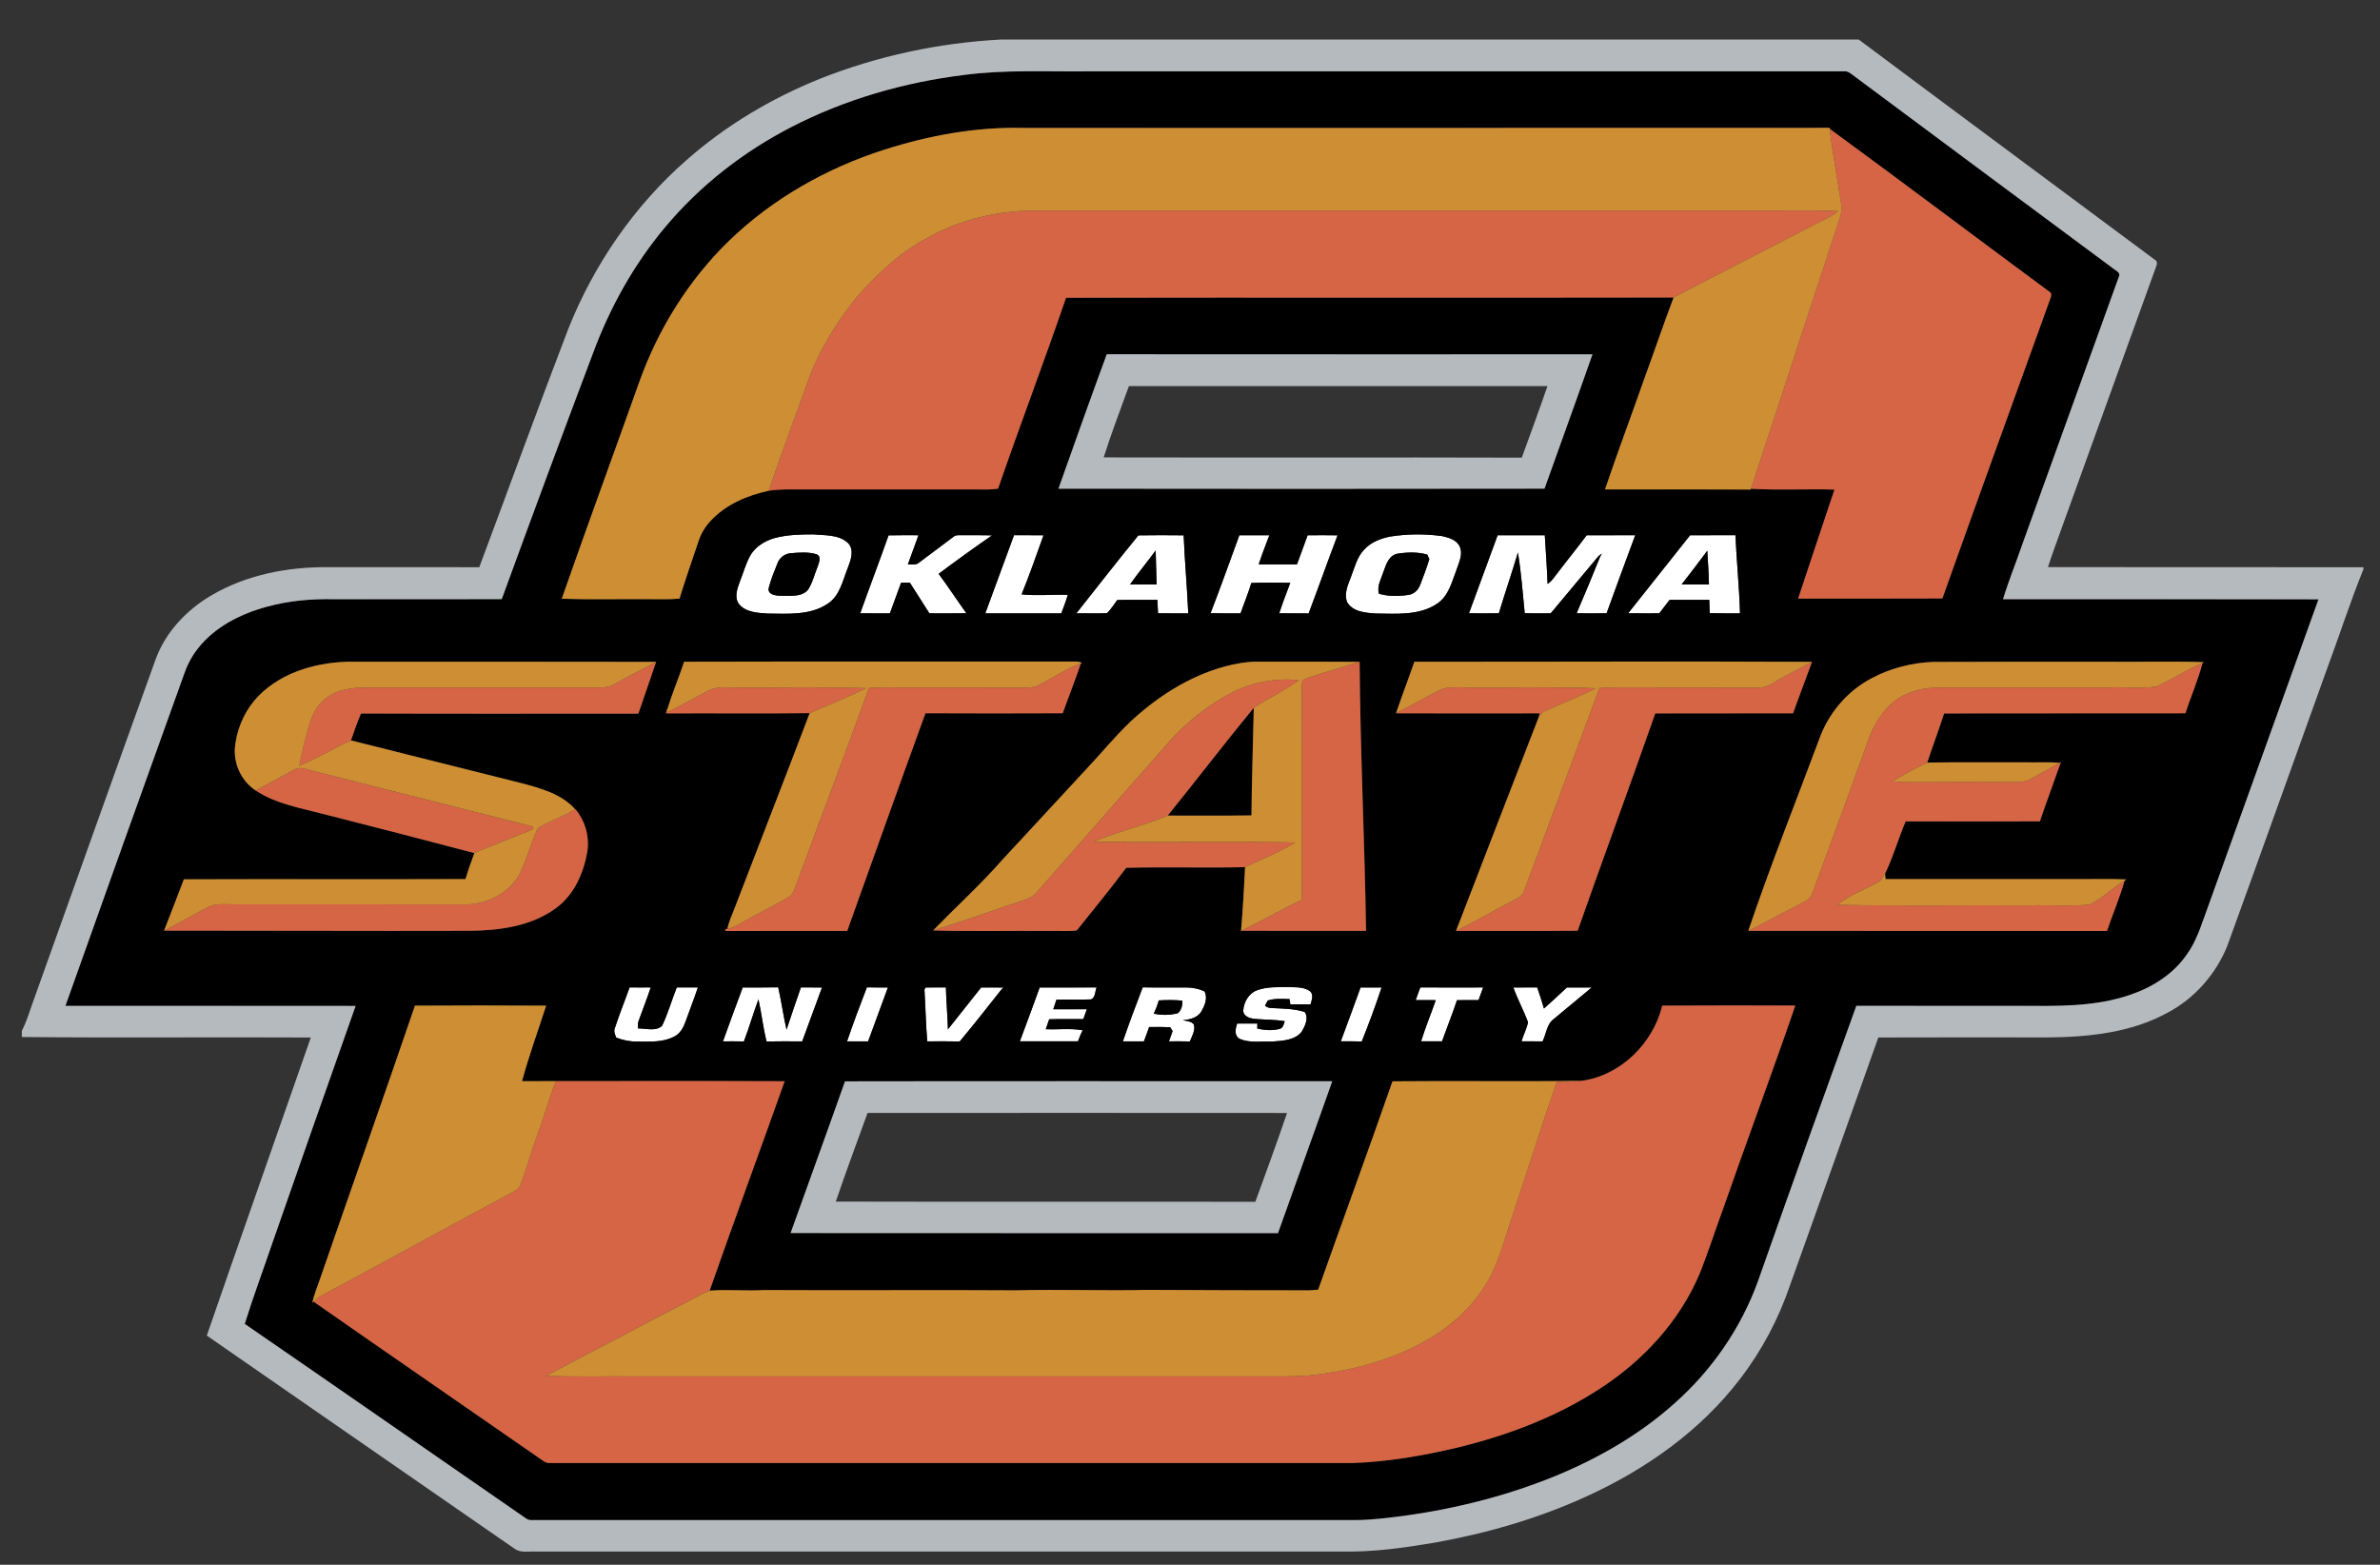
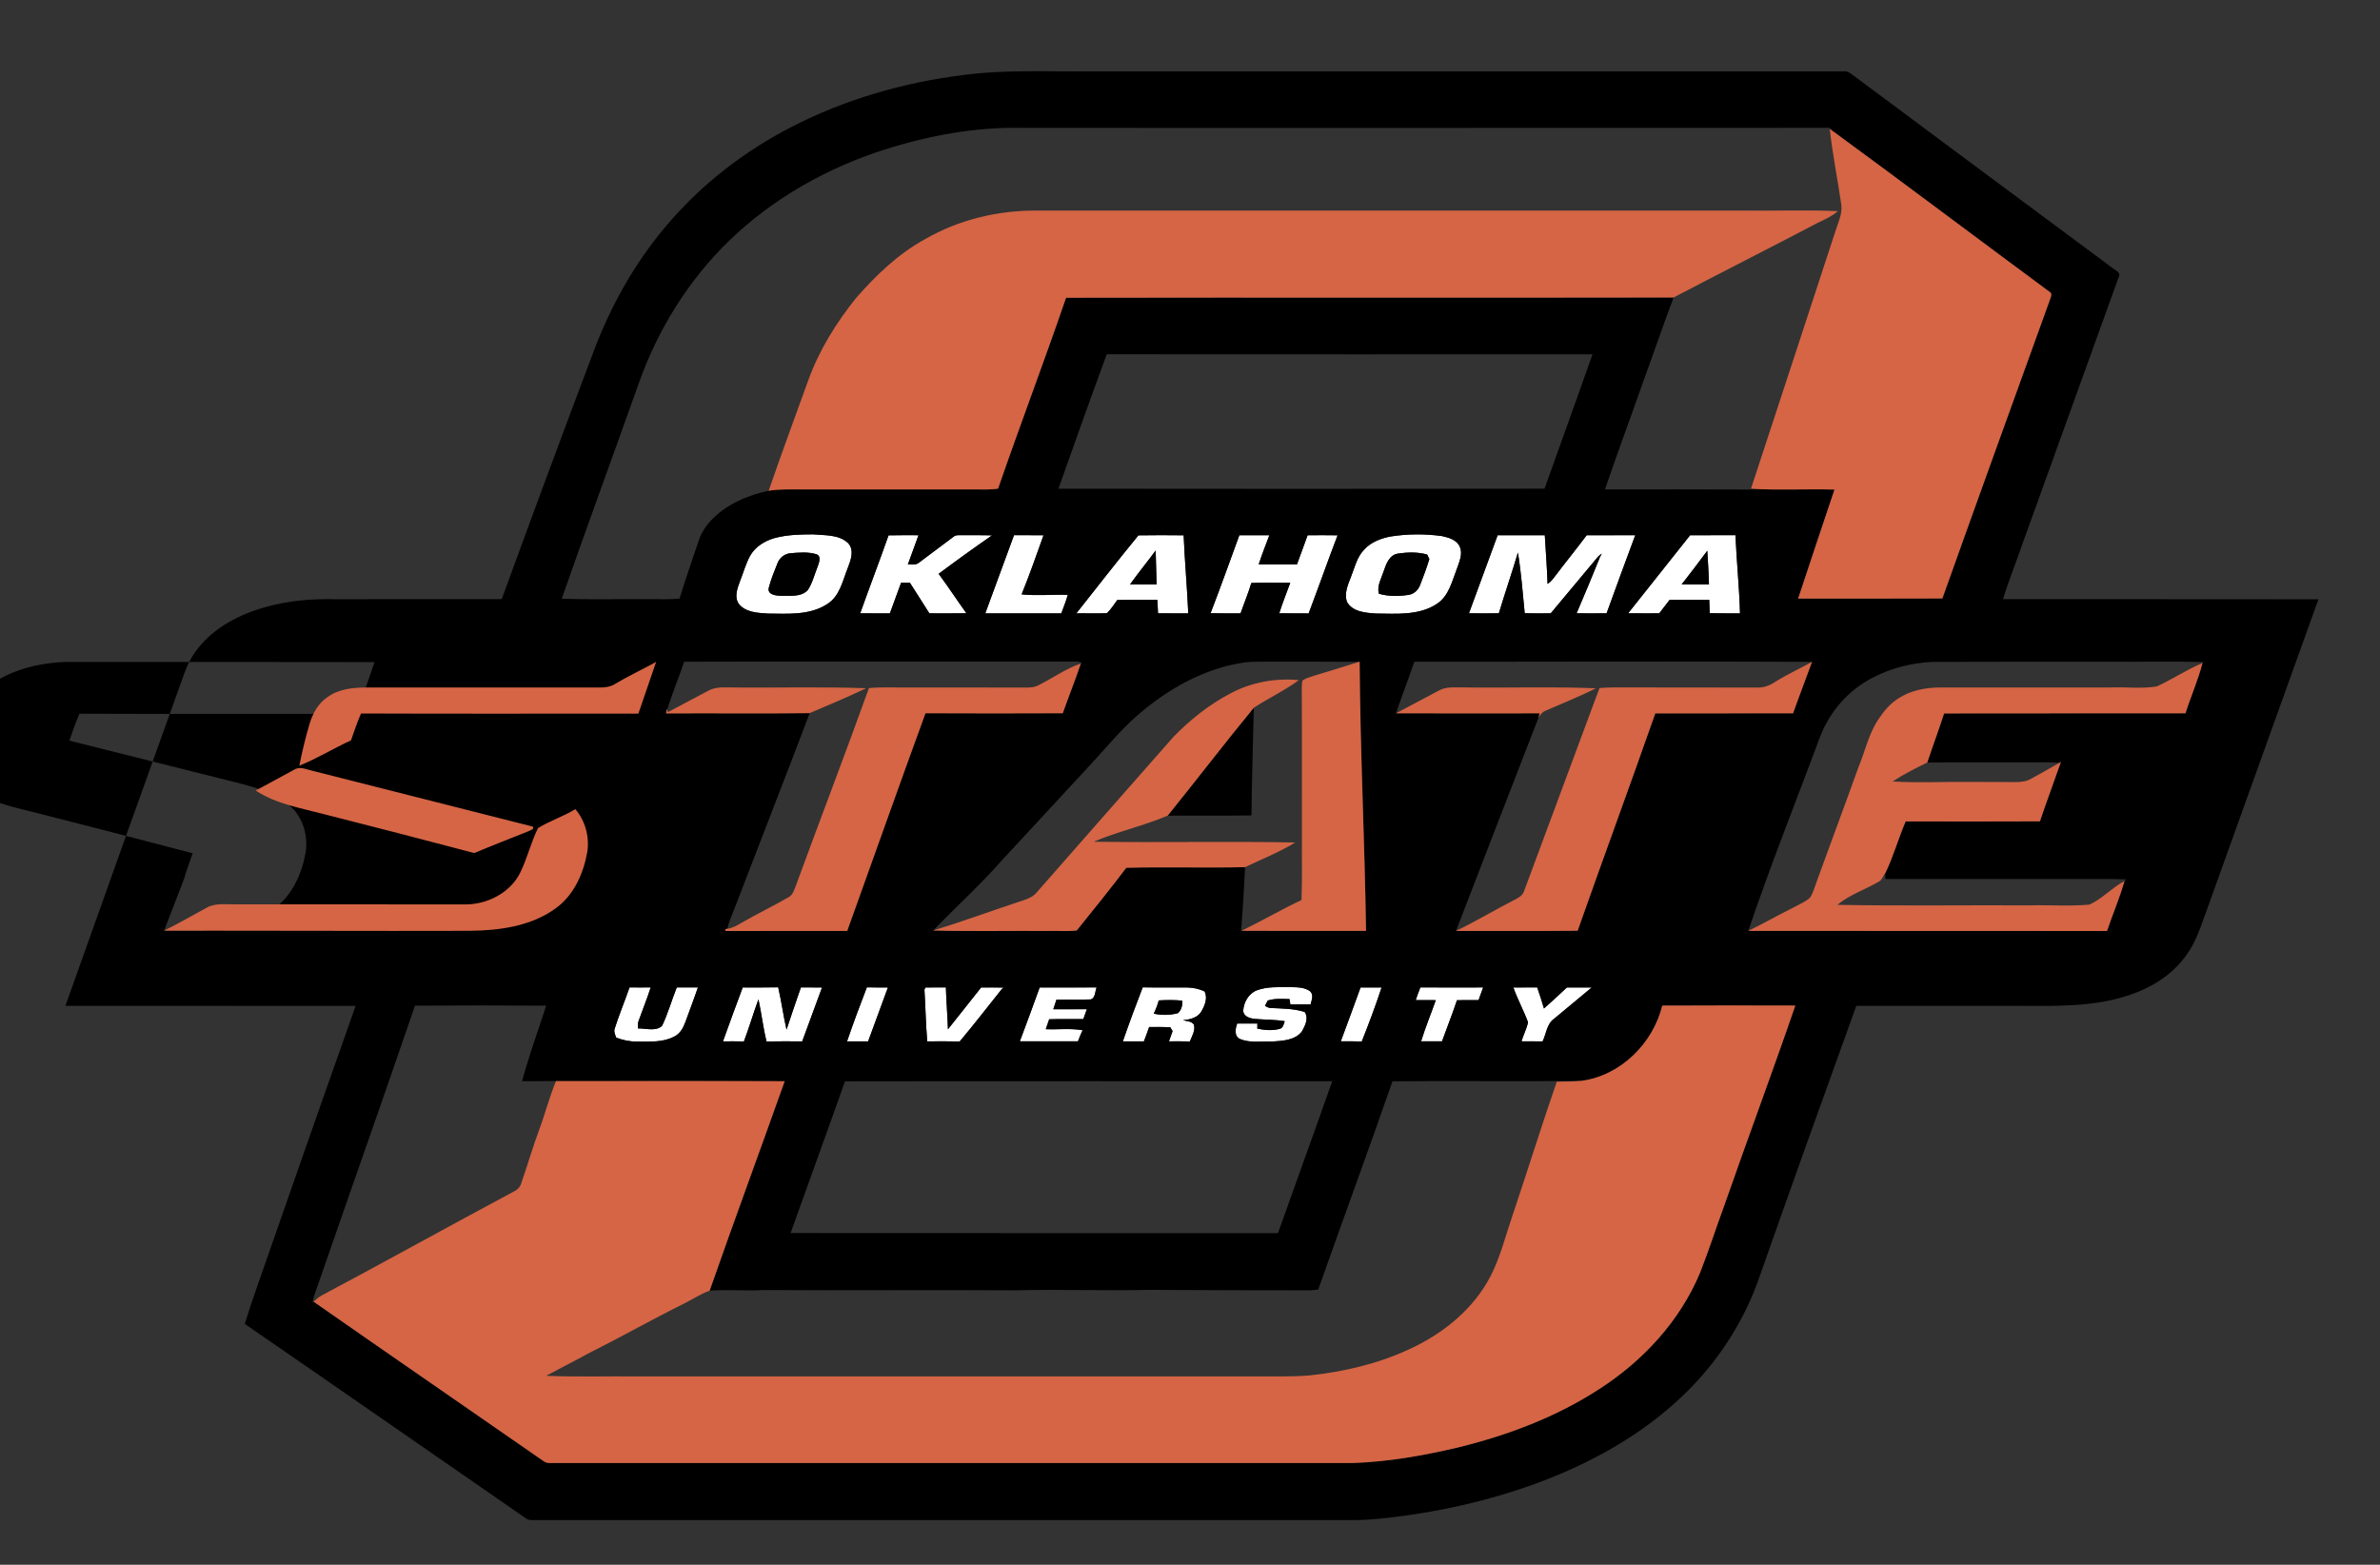
<svg xmlns="http://www.w3.org/2000/svg" version="1.1" id="Layer_1" x="0px" y="0px" width="200px" height="131.5px" viewBox="0 0 200 131.5" style="enable-background:new 0 0 200 131.5;" xml:space="preserve">
  <rect x="0" y="0" width="200" height="131.5" fill="#333333" stroke="none" />
  <path id="color5" style="fill:#FFFFFF;" d="M77.184,44.979c-0.287,0.822-0.602,1.636-0.894,2.457  c0.294-0.031,0.643,0.072,0.895-0.122c0.977-0.731,1.955-1.461,2.929-2.195c0.201-0.189,0.494-0.132,0.746-0.144  c0.833,0.008,1.668-0.008,2.502,0.019c-1.515,1.048-3.01,2.127-4.485,3.229c0.806,1.084,1.544,2.217,2.332,3.313  c-1.036,0.015-2.074,0.01-3.109,0.007c-0.537-0.863-1.097-1.709-1.637-2.57c-0.248-0.002-0.495-0.002-0.741-0.002  c-0.314,0.857-0.633,1.714-0.942,2.573c-0.831,0-1.663,0.007-2.493-0.006c0.779-2.188,1.612-4.357,2.382-6.548  C75.506,44.967,76.345,44.982,77.184,44.979z M85.212,44.978c-0.811,2.188-1.612,4.376-2.415,6.566c2.128,0.004,4.259,0,6.388,0  c0.19-0.515,0.397-1.026,0.546-1.556c-1.295-0.04-2.592,0.097-3.882-0.038c0.664-1.636,1.248-3.305,1.841-4.966  C86.863,44.972,86.037,44.981,85.212,44.978z M99.465,44.987c0.093,2.188,0.293,4.371,0.389,6.559  c-0.848-0.003-1.693,0.004-2.541-0.003c-0.02-0.378-0.039-0.754-0.055-1.13c-1.123,0.003-2.249-0.017-3.372,0.012  c-0.273,0.375-0.526,0.776-0.86,1.104c-0.856,0.046-1.719,0.002-2.577,0.016c1.735-2.187,3.445-4.398,5.216-6.554  C96.931,44.965,98.198,44.977,99.465,44.987z M97.193,49.12c-0.021-0.952-0.045-1.904-0.078-2.856  c-0.705,0.96-1.464,1.879-2.154,2.849C95.705,49.13,96.448,49.12,97.193,49.12z M109.969,51.55c0.826-2.182,1.6-4.384,2.432-6.563  c-0.84-0.014-1.68-0.013-2.518-0.003c-0.288,0.818-0.601,1.629-0.893,2.445c-1.073,0.007-2.146,0.004-3.218,0.002  c0.273-0.826,0.588-1.637,0.896-2.449c-0.842-0.006-1.68-0.006-2.521-0.001c-0.798,2.187-1.581,4.379-2.419,6.552  c0.84,0.023,1.68,0.007,2.52,0.013c0.295-0.853,0.65-1.685,0.904-2.553c1.091-0.048,2.183-0.018,3.273-0.016  c-0.314,0.852-0.652,1.697-0.926,2.563C108.32,51.551,109.146,51.54,109.969,51.55z M115.618,51.559  c-0.866-0.057-1.975-0.138-2.437-0.997c-0.228-0.702,0.084-1.411,0.337-2.059c0.317-0.796,0.506-1.69,1.126-2.322  c0.564-0.622,1.381-0.931,2.187-1.091c1.438-0.227,2.911-0.239,4.353-0.037c0.563,0.125,1.234,0.313,1.486,0.89  c0.277,0.612-0.046,1.268-0.242,1.852c-0.41,1.044-0.664,2.271-1.658,2.936C119.262,51.747,117.346,51.573,115.618,51.559z   M115.869,49.893c0.796,0.236,1.651,0.226,2.467,0.104c0.472-0.051,0.851-0.416,1.007-0.851c0.282-0.712,0.544-1.432,0.771-2.163  c-0.063-0.128-0.122-0.253-0.181-0.379c-0.787-0.222-1.629-0.203-2.43-0.084c-0.751,0.094-1.021,0.875-1.229,1.489  C116.079,48.621,115.697,49.226,115.869,49.893z M130.611,48.51c-0.162,0.21-0.33,0.423-0.563,0.56  c-0.046-1.365-0.152-2.727-0.232-4.088c-1.32-0.005-2.641-0.004-3.963,0c-0.8,2.187-1.604,4.374-2.411,6.56  c0.837,0.007,1.674,0.009,2.511-0.001c0.515-1.709,1.097-3.396,1.604-5.108c0.275,1.688,0.402,3.401,0.572,5.104  c0.727,0.016,1.456,0.011,2.184,0.006c1.306-1.56,2.609-3.12,3.912-4.683c0.104-0.137,0.24-0.243,0.387-0.338  c-0.036,0.067-0.111,0.201-0.148,0.268c-0.637,1.592-1.303,3.173-1.975,4.75c0.839,0.013,1.68,0.012,2.52,0  c0.788-2.192,1.598-4.377,2.408-6.561c-1.362,0.004-2.722-0.004-4.082,0.005C132.444,46.173,131.504,47.324,130.611,48.51z   M136.819,51.54c1.74-2.185,3.473-4.374,5.208-6.559c1.269-0.008,2.538,0.004,3.808-0.007c0.097,2.193,0.324,4.379,0.384,6.575  c-0.85-0.014-1.697,0.007-2.546-0.015c-0.01-0.375-0.022-0.751-0.038-1.124c-1.111-0.002-2.221,0.003-3.331-0.002  c-0.29,0.379-0.587,0.752-0.871,1.135C138.561,51.544,137.689,51.55,136.819,51.54z M141.314,49.115  c0.765,0.011,1.529,0.007,2.295,0.005c-0.017-0.947-0.086-1.892-0.139-2.838C142.768,47.24,142.039,48.178,141.314,49.115z   M62.066,50.723c-0.38-0.585-0.093-1.304,0.124-1.896c0.279-0.697,0.475-1.433,0.833-2.097c0.427-0.773,1.227-1.271,2.059-1.508  c1.054-0.285,2.16-0.313,3.245-0.314c0.994,0.096,2.157-0.005,2.939,0.731c0.544,0.582,0.233,1.423-0.016,2.068  c-0.438,1.077-0.669,2.391-1.731,3.054c-1.471,0.969-3.316,0.813-4.994,0.803C63.671,51.508,62.63,51.469,62.066,50.723z   M65.628,50.066c0.755-0.018,1.69,0.137,2.26-0.483c0.396-0.6,0.554-1.317,0.825-1.978c0.107-0.321,0.335-0.848-0.092-1.022  c-0.713-0.224-1.483-0.146-2.216-0.088c-0.482,0.052-0.894,0.379-1.066,0.831c-0.268,0.671-0.549,1.346-0.73,2.048  C64.445,49.979,65.207,50.066,65.628,50.066z M62.514,87.521c0.441-1.168,0.791-2.37,1.222-3.541  c0.26,1.175,0.388,2.377,0.681,3.544c0.998-0.022,1.996-0.014,2.995-0.007c0.553-1.511,1.116-3.019,1.666-4.53  c-0.591-0.003-1.184,0-1.773-0.008c-0.424,1.178-0.808,2.367-1.209,3.551c-0.271-1.177-0.428-2.379-0.7-3.558  c-0.993,0.022-1.988,0.01-2.981,0.012c-0.558,1.509-1.124,3.013-1.66,4.53C61.34,87.511,61.927,87.508,62.514,87.521z   M71.181,87.513c0.59-0.002,1.18,0,1.771,0c0.552-1.51,1.115-3.017,1.663-4.528c-0.59,0.002-1.178,0.006-1.767-0.011  C72.266,84.478,71.702,85.989,71.181,87.513z M77.917,87.516c0.909-0.003,1.82-0.016,2.729,0.009  c1.207-1.435,2.354-2.919,3.522-4.384c0.041-0.038,0.121-0.111,0.16-0.146c-0.627-0.014-1.255-0.012-1.882-0.007  c-0.938,1.163-1.844,2.352-2.787,3.513c-0.039-1.176-0.14-2.347-0.173-3.521c-0.569,0.013-1.138-0.007-1.707,0.007l-0.097,0.174  C77.773,84.61,77.799,86.065,77.917,87.516z M114.433,87.525c0.597-1.497,1.163-3.01,1.667-4.541c-0.59,0.004-1.177,0.003-1.766,0  c-0.543,1.512-1.104,3.02-1.662,4.526C113.26,87.511,113.845,87.503,114.433,87.525z M54.682,82.98  c-0.592,0.008-1.184,0.007-1.776-0.001c-0.402,1.149-0.87,2.277-1.241,3.437c-0.108,0.264,0.027,0.527,0.112,0.774  c0.566,0.234,1.177,0.351,1.789,0.342c1.038-0.003,2.15,0.084,3.096-0.424c0.499-0.239,0.767-0.751,0.945-1.247  c0.346-0.961,0.714-1.913,1.041-2.879c-0.592,0.004-1.185,0.005-1.776,0.002c-0.429,1.067-0.736,2.19-1.234,3.226  c-0.525,0.494-1.371,0.203-2.025,0.218c-0.012-0.219-0.028-0.441,0.058-0.646C54,84.846,54.379,83.927,54.682,82.98z M91.675,83.988  c0.384-0.148,0.342-0.674,0.476-1.006c-1.595,0.006-3.189,0-4.784,0.005c-0.544,1.511-1.098,3.018-1.664,4.521  c1.629,0.006,3.255,0.002,4.883,0.002c0.116-0.317,0.245-0.628,0.388-0.932c-1.021-0.179-2.064-0.041-3.095-0.087  c0.1-0.275,0.195-0.555,0.287-0.834c0.956-0.031,1.912-0.008,2.869-0.016c0.1-0.277,0.197-0.552,0.297-0.829  c-0.941,0-1.882-0.003-2.821,0.003c0.089-0.269,0.176-0.539,0.267-0.808C89.742,83.985,90.71,84.026,91.675,83.988z M99.399,85.732  c0.308,0.09,0.725,0.078,0.924,0.367c0.151,0.494-0.158,0.976-0.336,1.422c-0.586-0.015-1.171-0.011-1.757-0.009  c0.098-0.289,0.204-0.574,0.308-0.86c-0.049-0.082-0.151-0.246-0.202-0.328c-0.59-0.021-1.178-0.021-1.77-0.015  c-0.137,0.405-0.289,0.804-0.44,1.205c-0.59-0.006-1.18-0.004-1.769,0c0.525-1.524,1.091-3.034,1.669-4.539  c1.235,0.025,2.475,0,3.71,0.011c0.511,0.008,1.024,0.11,1.486,0.333c0.289,0.564,0.014,1.188-0.273,1.691  C100.625,85.542,99.976,85.685,99.399,85.732z M99.356,84.091c-0.661-0.062-1.323-0.059-1.983-0.018  c-0.098,0.384-0.247,0.754-0.42,1.111c0.66,0.146,1.366,0.135,2.021-0.035C99.288,84.9,99.378,84.47,99.356,84.091z M103.967,86.014  c-0.162,0.436-0.274,1.07,0.248,1.306c0.846,0.351,1.784,0.171,2.674,0.211c0.872-0.063,1.945-0.096,2.521-0.86  c0.264-0.481,0.589-1.115,0.225-1.628c-0.895-0.283-1.843-0.282-2.772-0.328c-0.211,0.013-0.394-0.079-0.563-0.188  c0.058-0.111,0.173-0.333,0.232-0.442c0.592-0.194,1.217-0.136,1.83-0.124c0.017,0.111,0.052,0.335,0.07,0.447  c0.565-0.003,1.133-0.002,1.701-0.003c0.089-0.355,0.275-0.782-0.027-1.089c-0.508-0.386-1.185-0.342-1.786-0.361  c-0.899,0.007-1.829-0.05-2.688,0.265c-0.706,0.262-1.129,1.018-1.16,1.744c0.051,0.483,0.577,0.621,0.984,0.664  c0.833,0.074,1.675,0.053,2.504,0.191c-0.075,0.246-0.144,0.598-0.446,0.651c-0.606,0.158-1.255,0.104-1.86-0.028  c0.001-0.105,0.005-0.32,0.008-0.426C105.096,86.018,104.532,86.018,103.967,86.014z M121.178,87.511  c0.411-1.154,0.873-2.293,1.257-3.457c0.604-0.011,1.207-0.009,1.812-0.004c0.135-0.354,0.262-0.711,0.387-1.067  c-1.76,0.002-3.518,0.01-5.274-0.003c-0.14,0.352-0.271,0.71-0.392,1.069c0.563-0.002,1.126-0.007,1.688,0.003  c-0.403,1.155-0.876,2.289-1.236,3.459C120.004,87.515,120.591,87.513,121.178,87.511z M129.627,87.518  c0.316-0.627,0.342-1.457,0.955-1.891c1.062-0.877,2.115-1.763,3.177-2.64c-0.696-0.005-1.392,0-2.087-0.001  c-0.63,0.604-1.279,1.183-1.927,1.769c-0.174-0.598-0.362-1.189-0.569-1.775c-0.667,0.009-1.336,0.005-2.002,0.008  c0.352,0.994,0.865,1.927,1.232,2.917c-0.108,0.555-0.391,1.063-0.547,1.608C128.448,87.513,129.037,87.508,129.627,87.518z" />
-   <path id="color4" d="M168.32,50.353c0.484-1.6,1.123-3.147,1.662-4.728c2.686-7.451,5.368-14.901,8.059-22.336  c0.227-0.406-0.297-0.566-0.531-0.776c-7.318-5.423-14.625-10.858-21.932-16.296c-0.174-0.127-0.371-0.25-0.594-0.224  c-21.163-0.002-42.328,0-63.49,0c-3.492,0.042-6.997-0.157-10.469,0.302c-5.042,0.621-10.003,2.045-14.524,4.378  c-4.015,2.068-7.652,4.894-10.56,8.358c-2.658,3.149-4.689,6.802-6.115,10.661c-2.596,6.868-5.146,13.758-7.664,20.66  c-4.714,0.008-9.429,0-14.144,0.003c-1.868-0.036-3.746,0.124-5.553,0.621c-2.214,0.593-4.4,1.684-5.838,3.521  c-0.538,0.673-0.925,1.451-1.2,2.265c-3.332,9.248-6.633,18.506-9.931,27.768c8.13,0.004,16.259-0.006,24.387,0.004  c-2.343,6.626-4.675,13.255-6.985,19.893c-0.774,2.277-1.62,4.533-2.333,6.829c7.897,5.432,15.766,10.905,23.648,16.356  c0.137,0.094,0.289,0.139,0.456,0.131c23.065,0,46.133-0.002,69.198,0c1.377,0.001,2.744-0.189,4.108-0.354  c4.396-0.611,8.739-1.703,12.847-3.398c3.57-1.485,6.979-3.448,9.869-6.037c3.15-2.779,5.617-6.345,7.043-10.304  c2.715-7.722,5.479-15.427,8.258-23.125c4.525,0.01,9.052,0.002,13.577,0.004c3.183,0.011,6.458,0.121,9.506-0.953  c1.831-0.63,3.556-1.729,4.672-3.339c0.861-1.173,1.257-2.591,1.762-3.936c3.109-8.642,6.208-17.287,9.317-25.939  C185.992,50.342,177.156,50.365,168.32,50.353z M53.699,32.158c1.587-4.478,4.161-8.62,7.576-11.933  c3.665-3.542,8.215-6.11,13.06-7.654c3.742-1.189,7.667-1.914,11.603-1.822c22.605-0.003,45.208,0.008,67.815-0.006l0.007,0.082  c6.176,4.518,12.286,9.128,18.441,13.676c0.232,0.1,0.191,0.354,0.113,0.547c-3.032,8.406-6.088,16.816-9.088,25.245  c-4.041,0.021-8.08,0.005-12.122,0.01c1.015-3.056,2.026-6.111,3.054-9.16c-2.339-0.063-4.684,0.064-7.018-0.067l-0.021,0.065  c-4.081-0.021-8.164-0.011-12.246-0.01c1.047-3.098,2.199-6.161,3.281-9.248c0.84-2.29,1.621-4.604,2.485-6.884  c-17.017,0.032-34.036-0.011-51.053,0.021c-1.84,5.364-3.861,10.674-5.713,16.044c-0.526,0.076-1.059,0.077-1.586,0.066  c-4.974-0.002-9.945,0-14.917,0c-0.927,0.004-1.858-0.04-2.775,0.109c-1.803,0.393-3.594,1.149-4.87,2.524  c-0.464,0.493-0.824,1.083-1.028,1.729c-0.544,1.6-1.092,3.199-1.596,4.811c-0.809,0.089-1.621,0.037-2.43,0.049  c-2.488-0.026-4.979,0.056-7.464-0.042C49.329,44.244,51.544,38.212,53.699,32.158z M127.174,82.987  c0.666-0.003,1.335,0.001,2.002-0.008c0.207,0.586,0.396,1.178,0.569,1.775c0.647-0.586,1.297-1.164,1.927-1.769  c0.695,0.001,1.391-0.004,2.087,0.001c-1.062,0.877-2.115,1.763-3.177,2.64c-0.613,0.434-0.639,1.264-0.955,1.891  c-0.59-0.01-1.179-0.005-1.769-0.005c0.156-0.545,0.439-1.054,0.547-1.608C128.039,84.914,127.525,83.981,127.174,82.987z   M132.575,78.218c-3.407,0.035-6.815,0.007-10.223,0.015c2.313-5.973,4.606-11.953,6.934-17.921c0.022-0.09,0.071-0.273,0.097-0.364  c-4.025,0.005-8.047,0.01-12.072-0.003c0.49-1.454,1.043-2.884,1.544-4.334c11.14,0.009,22.278-0.046,33.417,0.009  c-0.523,1.446-1.082,2.877-1.594,4.326c-3.862,0.015-7.721-0.005-11.58,0.01C136.96,66.055,134.722,72.121,132.575,78.218z   M118.967,84.049c0.121-0.359,0.252-0.718,0.392-1.069c1.756,0.013,3.515,0.005,5.274,0.003c-0.125,0.356-0.252,0.714-0.387,1.067  c-0.604-0.005-1.207-0.007-1.812,0.004c-0.384,1.164-0.846,2.303-1.257,3.457c-0.587,0.002-1.174,0.004-1.759,0  c0.36-1.17,0.833-2.304,1.236-3.459C120.093,84.042,119.53,84.047,118.967,84.049z M53.611,86.428  c0.654-0.015,1.5,0.276,2.025-0.218c0.498-1.035,0.806-2.158,1.234-3.226c0.592,0.003,1.184,0.002,1.776-0.002  c-0.327,0.966-0.695,1.918-1.041,2.879c-0.178,0.496-0.446,1.008-0.945,1.247c-0.945,0.508-2.058,0.421-3.096,0.424  c-0.612,0.009-1.222-0.107-1.789-0.342c-0.085-0.247-0.22-0.511-0.112-0.774c0.371-1.159,0.839-2.287,1.241-3.437  c0.592,0.008,1.184,0.009,1.776,0.001c-0.302,0.946-0.682,1.865-1.013,2.801C53.583,85.986,53.599,86.209,53.611,86.428z   M55.972,59.955c0.014-0.092,0.043-0.279,0.057-0.372l0.035,0.085c0.406-1.376,0.98-2.694,1.427-4.058  c10.91-0.032,21.82-0.001,32.73-0.016c0.238,0,0.495-0.017,0.703,0.129l-0.097,0.035c-0.467,1.407-1.025,2.784-1.518,4.182  c-3.846,0.017-7.69,0.018-11.536-0.001c-2.224,6.086-4.385,12.197-6.577,18.295c-3.408,0.007-6.819-0.012-10.227,0.008  c-0.008-0.038-0.022-0.117-0.029-0.155l0.188-0.038c0.111-0.568,0.361-1.09,0.566-1.626c2.107-5.501,4.261-10.983,6.346-16.492  C64.018,59.981,59.994,59.93,55.972,59.955z M62.19,48.826c0.279-0.697,0.475-1.433,0.833-2.097  c0.427-0.773,1.227-1.271,2.059-1.508c1.054-0.285,2.16-0.313,3.245-0.314c0.994,0.096,2.157-0.005,2.939,0.731  c0.544,0.582,0.233,1.423-0.016,2.068c-0.438,1.077-0.669,2.391-1.731,3.054c-1.471,0.969-3.316,0.813-4.994,0.803  c-0.854-0.056-1.895-0.095-2.459-0.841C61.687,50.138,61.973,49.419,62.19,48.826z M77.185,47.314  c0.977-0.731,1.955-1.461,2.929-2.195c0.201-0.189,0.494-0.132,0.746-0.144c0.833,0.008,1.668-0.008,2.502,0.019  c-1.515,1.048-3.01,2.127-4.485,3.229c0.806,1.084,1.544,2.217,2.332,3.313c-1.036,0.015-2.074,0.01-3.109,0.007  c-0.537-0.863-1.097-1.709-1.637-2.57c-0.248-0.002-0.495-0.002-0.741-0.002c-0.314,0.857-0.633,1.714-0.942,2.573  c-0.831,0-1.663,0.007-2.493-0.006c0.779-2.188,1.612-4.357,2.382-6.548c0.837-0.023,1.677-0.008,2.515-0.011  c-0.287,0.822-0.602,1.636-0.894,2.457C76.584,47.405,76.933,47.509,77.185,47.314z M89.731,49.988  c-0.149,0.529-0.356,1.041-0.546,1.556c-2.129,0-4.26,0.004-6.388,0c0.803-2.19,1.604-4.379,2.415-6.566  c0.825,0.004,1.651-0.006,2.478,0.007c-0.593,1.661-1.177,3.33-1.841,4.966C87.14,50.085,88.436,49.948,89.731,49.988z   M135.008,51.538c-0.84,0.012-1.681,0.013-2.52,0c0.672-1.577,1.338-3.158,1.975-4.75c0.037-0.066,0.112-0.2,0.148-0.268  c-0.146,0.095-0.283,0.201-0.387,0.338c-1.303,1.563-2.606,3.123-3.912,4.683c-0.727,0.005-1.457,0.01-2.184-0.006  c-0.17-1.702-0.297-3.415-0.572-5.104c-0.507,1.713-1.089,3.4-1.604,5.108c-0.837,0.01-1.674,0.008-2.511,0.001  c0.808-2.186,1.611-4.373,2.411-6.56c1.322-0.004,2.643-0.005,3.963,0c0.08,1.361,0.186,2.723,0.232,4.088  c0.232-0.137,0.4-0.35,0.563-0.56c0.893-1.186,1.833-2.337,2.723-3.527c1.36-0.009,2.72-0.001,4.082-0.005  C136.605,47.161,135.796,49.346,135.008,51.538z M142.027,44.981c1.269-0.008,2.538,0.004,3.808-0.007  c0.097,2.193,0.324,4.379,0.384,6.575c-0.85-0.014-1.697,0.007-2.546-0.015c-0.01-0.375-0.022-0.751-0.038-1.124  c-1.111-0.002-2.221,0.003-3.331-0.002c-0.29,0.379-0.587,0.752-0.871,1.135c-0.871,0-1.743,0.006-2.613-0.004  C138.56,49.355,140.292,47.166,142.027,44.981z M129.791,41.068c-13.615,0.021-27.23,0.019-40.846,0.002  c1.333-3.775,2.679-7.546,4.059-11.298c13.607,0.016,27.211,0.001,40.817,0.006C132.501,33.548,131.131,37.305,129.791,41.068z   M105.152,48.993c-0.254,0.868-0.609,1.699-0.904,2.553c-0.84-0.006-1.68,0.011-2.52-0.013c0.838-2.173,1.621-4.365,2.419-6.552  c0.841-0.005,1.679-0.005,2.521,0.001c-0.309,0.813-0.623,1.623-0.896,2.449c1.072,0.002,2.145,0.005,3.218-0.002  c0.292-0.816,0.605-1.627,0.893-2.445c0.838-0.01,1.678-0.011,2.518,0.003c-0.832,2.179-1.605,4.381-2.432,6.563  c-0.823-0.01-1.649,0.001-2.469-0.009c0.273-0.866,0.611-1.712,0.926-2.563C107.335,48.976,106.243,48.945,105.152,48.993z   M99.854,51.546c-0.848-0.003-1.693,0.004-2.541-0.003c-0.02-0.378-0.039-0.754-0.055-1.13c-1.123,0.003-2.249-0.017-3.372,0.012  c-0.273,0.375-0.526,0.776-0.86,1.104c-0.856,0.046-1.719,0.002-2.577,0.016c1.735-2.187,3.445-4.398,5.216-6.554  c1.267-0.025,2.534-0.014,3.801-0.003C99.558,47.176,99.757,49.358,99.854,51.546z M79.487,82.979  c0.034,1.174,0.134,2.345,0.173,3.521c0.942-1.161,1.849-2.35,2.787-3.513c0.627-0.005,1.255-0.007,1.882,0.007  c-0.04,0.035-0.119,0.108-0.16,0.146c-1.168,1.465-2.315,2.949-3.522,4.384c-0.91-0.024-1.821-0.012-2.729-0.009  c-0.118-1.45-0.144-2.905-0.233-4.355l0.097-0.174C78.35,82.973,78.918,82.992,79.487,82.979z M74.614,82.984  c-0.548,1.512-1.11,3.019-1.663,4.528c-0.591,0-1.181-0.002-1.771,0c0.521-1.523,1.085-3.035,1.667-4.539  C73.437,82.99,74.024,82.986,74.614,82.984z M62.413,82.984c0.993-0.002,1.988,0.011,2.981-0.012c0.272,1.179,0.43,2.381,0.7,3.558  c0.401-1.184,0.785-2.373,1.209-3.551c0.59,0.008,1.183,0.005,1.773,0.008c-0.55,1.512-1.112,3.02-1.666,4.53  c-0.998-0.007-1.997-0.016-2.995,0.007c-0.293-1.167-0.421-2.369-0.681-3.544c-0.432,1.171-0.781,2.373-1.222,3.541  c-0.587-0.014-1.174-0.011-1.761-0.007C61.289,85.997,61.855,84.493,62.413,82.984z M71.007,90.873  c13.65-0.024,27.298-0.003,40.947-0.01c-1.501,4.262-3.05,8.507-4.56,12.767c-13.652-0.005-27.306,0.009-40.959-0.007  C67.951,99.37,69.506,95.131,71.007,90.873z M91.332,84.813c-0.1,0.277-0.196,0.552-0.297,0.829  c-0.957,0.008-1.914-0.016-2.869,0.016c-0.092,0.279-0.188,0.559-0.287,0.834c1.03,0.046,2.074-0.092,3.095,0.087  c-0.143,0.304-0.271,0.614-0.388,0.932c-1.628,0-3.254,0.004-4.883-0.002c0.565-1.504,1.119-3.011,1.664-4.521  c1.595-0.005,3.189,0.001,4.784-0.005c-0.134,0.332-0.092,0.857-0.476,1.006c-0.965,0.038-1.933-0.003-2.897,0.021  c-0.091,0.269-0.178,0.539-0.267,0.808C89.45,84.811,90.391,84.813,91.332,84.813z M100.323,86.1  c0.151,0.494-0.158,0.976-0.336,1.422c-0.586-0.015-1.171-0.011-1.757-0.009c0.098-0.289,0.204-0.574,0.308-0.86  c-0.049-0.082-0.151-0.246-0.202-0.328c-0.59-0.021-1.178-0.021-1.77-0.015c-0.137,0.405-0.289,0.804-0.44,1.205  c-0.59-0.006-1.18-0.004-1.769,0c0.525-1.524,1.091-3.034,1.669-4.539c1.235,0.025,2.475,0,3.71,0.011  c0.511,0.008,1.024,0.11,1.486,0.333c0.289,0.564,0.014,1.188-0.273,1.691c-0.324,0.532-0.974,0.675-1.55,0.723  C99.707,85.822,100.124,85.811,100.323,86.1z M107.514,86.47c0.303-0.054,0.371-0.405,0.446-0.651  c-0.829-0.139-1.671-0.117-2.504-0.191c-0.407-0.043-0.934-0.181-0.984-0.664c0.031-0.727,0.454-1.482,1.16-1.744  c0.858-0.314,1.788-0.258,2.688-0.265c0.602,0.02,1.278-0.024,1.786,0.361c0.303,0.307,0.116,0.733,0.027,1.089  c-0.568,0.001-1.136,0-1.701,0.003c-0.019-0.112-0.054-0.336-0.07-0.447c-0.613-0.012-1.238-0.07-1.83,0.124  c-0.059,0.109-0.174,0.331-0.232,0.442c0.17,0.108,0.353,0.2,0.563,0.188c0.929,0.046,1.877,0.045,2.772,0.328  c0.364,0.513,0.039,1.146-0.225,1.628c-0.576,0.765-1.65,0.798-2.521,0.86c-0.89-0.04-1.828,0.14-2.674-0.211  c-0.522-0.235-0.41-0.87-0.248-1.306c0.565,0.004,1.129,0.004,1.694,0.002c-0.003,0.105-0.007,0.32-0.008,0.426  C106.259,86.574,106.907,86.628,107.514,86.47z M104.332,78.223l-0.044,0.021c0.152-1.787,0.256-3.579,0.342-5.37  c-3.325,0.077-6.657-0.032-9.984,0.054c-1.346,1.786-2.759,3.522-4.157,5.264c-0.771,0.103-1.556,0.013-2.33,0.043  c-3.246-0.025-6.497,0.049-9.742-0.039c1.924-1.987,3.979-3.846,5.804-5.928c2.349-2.521,4.677-5.061,7.022-7.583  c1.263-1.333,2.42-2.765,3.75-4.034c2.249-2.09,4.911-3.807,7.89-4.628c0.945-0.253,1.916-0.436,2.898-0.415  c2.813,0.003,5.624-0.013,8.435,0.01l0.04-0.015c0.05,7.547,0.428,15.085,0.539,22.629C111.307,78.225,107.82,78.241,104.332,78.223  z M114.334,82.984c0.589,0.003,1.176,0.004,1.766,0c-0.504,1.531-1.07,3.044-1.667,4.541c-0.588-0.022-1.173-0.015-1.761-0.015  C113.229,86.004,113.791,84.496,114.334,82.984z M115.618,51.559c-0.866-0.057-1.975-0.138-2.437-0.997  c-0.228-0.702,0.084-1.411,0.337-2.059c0.317-0.796,0.506-1.69,1.126-2.322c0.564-0.622,1.381-0.931,2.187-1.091  c1.438-0.227,2.911-0.239,4.353-0.037c0.563,0.125,1.234,0.313,1.486,0.89c0.277,0.612-0.046,1.268-0.242,1.852  c-0.41,1.044-0.664,2.271-1.658,2.936C119.262,51.747,117.346,51.573,115.618,51.559z M13.786,78.21  c0.549-1.438,1.127-2.868,1.665-4.313c7.886-0.029,15.776,0.012,23.665-0.02c0.22-0.739,0.479-1.464,0.744-2.188  c-4.206-1.11-8.42-2.197-12.636-3.269c-1.952-0.521-4.017-0.847-5.733-1.987c-1.176-0.766-1.854-2.173-1.753-3.568  c0.124-1.442,0.698-2.847,1.613-3.965c1.897-2.248,4.927-3.194,7.786-3.287c8.668,0.004,17.335-0.012,26.002,0.009  c-0.495,1.451-0.99,2.901-1.493,4.349c-7.77-0.002-15.541,0.021-23.309-0.011c-0.315,0.741-0.579,1.501-0.843,2.262  c4.797,1.194,9.588,2.416,14.387,3.608c1.59,0.43,3.318,0.896,4.45,2.179l0.019-0.01c0.838,0.986,1.198,2.316,1.003,3.597  c-0.315,1.805-1.123,3.634-2.648,4.734c-2.08,1.519-4.75,1.871-7.26,1.895C30.893,78.25,22.339,78.206,13.786,78.21z   M144.878,101.366c-0.684,1.86-1.286,3.749-2.015,5.592c-1.688,4.057-4.793,7.407-8.461,9.771  c-3.636,2.368-7.754,3.911-11.955,4.933c-2.867,0.67-5.789,1.188-8.736,1.288c-22.485,0.004-44.97,0-67.456,0.003  c-0.241,0.023-0.465-0.066-0.652-0.212c-6.412-4.457-12.85-8.88-19.253-13.351l-0.101,0.096c0.141-0.695,0.42-1.348,0.647-2.016  c2.645-7.657,5.359-15.291,7.974-22.956c3.675-0.022,7.351-0.024,11.026,0c-0.681,2.112-1.448,4.202-2.025,6.344  c0.95-0.004,1.901-0.002,2.852-0.004c6.405,0.002,12.811-0.017,19.217,0.01c-2.083,5.871-4.248,11.716-6.303,17.599  c1.514-0.116,3.034,0.041,4.55-0.05c7.041,0.045,14.085-0.023,21.124,0.024c3.753-0.099,7.508,0.049,11.259-0.039  c4.496,0.034,8.99,0.031,13.487,0.039c0.237-0.014,0.475-0.035,0.715-0.056c2.065-5.843,4.205-11.659,6.245-17.511  c5.302-0.054,10.604,0.032,15.905-0.042c3.277-0.45,5.987-3.146,6.765-6.318c3.727-0.02,7.454-0.015,11.182-0.003  C148.93,90.147,146.845,95.736,144.878,101.366z M185.087,55.716c-0.373,1.442-0.984,2.812-1.433,4.229  c-6.761,0.015-13.521-0.006-20.283,0.012c-0.447,1.385-0.96,2.744-1.416,4.127c2.748-0.044,5.499-0.005,8.251-0.019  c0.954,0.018,1.91-0.04,2.862,0.036l0.119-0.068c-0.584,1.667-1.201,3.319-1.767,4.991c-3.76,0.021-7.519,0.01-11.278,0.004  c-0.611,1.419-1.027,2.921-1.693,4.314l-0.036,0.052c0.013,0.158,0.024,0.317,0.033,0.479c5.299,0,10.597,0.001,15.893,0  c1.444,0.015,2.891-0.034,4.334,0.029c-0.035,0.034-0.105,0.099-0.143,0.133c-0.402,1.429-0.997,2.796-1.471,4.203  c-10.048,0.003-20.098-0.002-30.146-0.011c1.869-5.521,4.034-10.934,6.068-16.393c0.809-2.071,2.364-3.837,4.342-4.859  c1.568-0.829,3.335-1.276,5.105-1.35c4.811-0.022,9.623-0.014,14.438-0.016c2.778,0.029,5.561-0.055,8.337,0.033  C185.176,55.662,185.117,55.698,185.087,55.716z M97.115,46.264c0.033,0.952,0.057,1.904,0.078,2.856  c-0.745,0-1.488,0.01-2.232-0.008C95.651,48.143,96.41,47.224,97.115,46.264z M141.314,49.115c0.725-0.938,1.453-1.875,2.156-2.833  c0.053,0.946,0.122,1.891,0.139,2.838C142.844,49.122,142.079,49.126,141.314,49.115z M64.609,49.374  c0.181-0.702,0.462-1.377,0.73-2.048c0.173-0.452,0.584-0.779,1.066-0.831c0.733-0.059,1.503-0.136,2.216,0.088  c0.427,0.175,0.199,0.701,0.092,1.022c-0.271,0.66-0.429,1.378-0.825,1.978c-0.57,0.62-1.505,0.466-2.26,0.483  C65.207,50.066,64.445,49.979,64.609,49.374z M115.869,49.893c-0.172-0.667,0.21-1.271,0.405-1.884  c0.208-0.614,0.478-1.396,1.229-1.489c0.801-0.119,1.643-0.138,2.43,0.084c0.059,0.126,0.118,0.251,0.181,0.379  c-0.227,0.732-0.488,1.451-0.771,2.163c-0.156,0.435-0.535,0.8-1.007,0.851C117.521,50.118,116.665,50.129,115.869,49.893z   M98.129,68.542c2.43-3.006,4.777-6.08,7.232-9.063c-0.062,3.015-0.17,6.029-0.194,9.046  C102.821,68.565,100.474,68.53,98.129,68.542z M99.356,84.091c0.021,0.379-0.069,0.81-0.382,1.058  c-0.655,0.17-1.361,0.182-2.021,0.035c0.172-0.357,0.322-0.728,0.42-1.111C98.033,84.032,98.695,84.029,99.356,84.091z" />
+   <path id="color4" d="M168.32,50.353c0.484-1.6,1.123-3.147,1.662-4.728c2.686-7.451,5.368-14.901,8.059-22.336  c0.227-0.406-0.297-0.566-0.531-0.776c-7.318-5.423-14.625-10.858-21.932-16.296c-0.174-0.127-0.371-0.25-0.594-0.224  c-21.163-0.002-42.328,0-63.49,0c-3.492,0.042-6.997-0.157-10.469,0.302c-5.042,0.621-10.003,2.045-14.524,4.378  c-4.015,2.068-7.652,4.894-10.56,8.358c-2.658,3.149-4.689,6.802-6.115,10.661c-2.596,6.868-5.146,13.758-7.664,20.66  c-4.714,0.008-9.429,0-14.144,0.003c-1.868-0.036-3.746,0.124-5.553,0.621c-2.214,0.593-4.4,1.684-5.838,3.521  c-0.538,0.673-0.925,1.451-1.2,2.265c-3.332,9.248-6.633,18.506-9.931,27.768c8.13,0.004,16.259-0.006,24.387,0.004  c-2.343,6.626-4.675,13.255-6.985,19.893c-0.774,2.277-1.62,4.533-2.333,6.829c7.897,5.432,15.766,10.905,23.648,16.356  c0.137,0.094,0.289,0.139,0.456,0.131c23.065,0,46.133-0.002,69.198,0c1.377,0.001,2.744-0.189,4.108-0.354  c4.396-0.611,8.739-1.703,12.847-3.398c3.57-1.485,6.979-3.448,9.869-6.037c3.15-2.779,5.617-6.345,7.043-10.304  c2.715-7.722,5.479-15.427,8.258-23.125c4.525,0.01,9.052,0.002,13.577,0.004c3.183,0.011,6.458,0.121,9.506-0.953  c1.831-0.63,3.556-1.729,4.672-3.339c0.861-1.173,1.257-2.591,1.762-3.936c3.109-8.642,6.208-17.287,9.317-25.939  C185.992,50.342,177.156,50.365,168.32,50.353z M53.699,32.158c1.587-4.478,4.161-8.62,7.576-11.933  c3.665-3.542,8.215-6.11,13.06-7.654c3.742-1.189,7.667-1.914,11.603-1.822c22.605-0.003,45.208,0.008,67.815-0.006l0.007,0.082  c6.176,4.518,12.286,9.128,18.441,13.676c0.232,0.1,0.191,0.354,0.113,0.547c-3.032,8.406-6.088,16.816-9.088,25.245  c-4.041,0.021-8.08,0.005-12.122,0.01c1.015-3.056,2.026-6.111,3.054-9.16c-2.339-0.063-4.684,0.064-7.018-0.067l-0.021,0.065  c-4.081-0.021-8.164-0.011-12.246-0.01c1.047-3.098,2.199-6.161,3.281-9.248c0.84-2.29,1.621-4.604,2.485-6.884  c-17.017,0.032-34.036-0.011-51.053,0.021c-1.84,5.364-3.861,10.674-5.713,16.044c-0.526,0.076-1.059,0.077-1.586,0.066  c-4.974-0.002-9.945,0-14.917,0c-0.927,0.004-1.858-0.04-2.775,0.109c-1.803,0.393-3.594,1.149-4.87,2.524  c-0.464,0.493-0.824,1.083-1.028,1.729c-0.544,1.6-1.092,3.199-1.596,4.811c-0.809,0.089-1.621,0.037-2.43,0.049  c-2.488-0.026-4.979,0.056-7.464-0.042C49.329,44.244,51.544,38.212,53.699,32.158z M127.174,82.987  c0.666-0.003,1.335,0.001,2.002-0.008c0.207,0.586,0.396,1.178,0.569,1.775c0.647-0.586,1.297-1.164,1.927-1.769  c0.695,0.001,1.391-0.004,2.087,0.001c-1.062,0.877-2.115,1.763-3.177,2.64c-0.613,0.434-0.639,1.264-0.955,1.891  c-0.59-0.01-1.179-0.005-1.769-0.005c0.156-0.545,0.439-1.054,0.547-1.608C128.039,84.914,127.525,83.981,127.174,82.987z   M132.575,78.218c-3.407,0.035-6.815,0.007-10.223,0.015c2.313-5.973,4.606-11.953,6.934-17.921c0.022-0.09,0.071-0.273,0.097-0.364  c-4.025,0.005-8.047,0.01-12.072-0.003c0.49-1.454,1.043-2.884,1.544-4.334c11.14,0.009,22.278-0.046,33.417,0.009  c-0.523,1.446-1.082,2.877-1.594,4.326c-3.862,0.015-7.721-0.005-11.58,0.01C136.96,66.055,134.722,72.121,132.575,78.218z   M118.967,84.049c0.121-0.359,0.252-0.718,0.392-1.069c1.756,0.013,3.515,0.005,5.274,0.003c-0.125,0.356-0.252,0.714-0.387,1.067  c-0.604-0.005-1.207-0.007-1.812,0.004c-0.384,1.164-0.846,2.303-1.257,3.457c-0.587,0.002-1.174,0.004-1.759,0  c0.36-1.17,0.833-2.304,1.236-3.459C120.093,84.042,119.53,84.047,118.967,84.049z M53.611,86.428  c0.654-0.015,1.5,0.276,2.025-0.218c0.498-1.035,0.806-2.158,1.234-3.226c0.592,0.003,1.184,0.002,1.776-0.002  c-0.327,0.966-0.695,1.918-1.041,2.879c-0.178,0.496-0.446,1.008-0.945,1.247c-0.945,0.508-2.058,0.421-3.096,0.424  c-0.612,0.009-1.222-0.107-1.789-0.342c-0.085-0.247-0.22-0.511-0.112-0.774c0.371-1.159,0.839-2.287,1.241-3.437  c0.592,0.008,1.184,0.009,1.776,0.001c-0.302,0.946-0.682,1.865-1.013,2.801C53.583,85.986,53.599,86.209,53.611,86.428z   M55.972,59.955c0.014-0.092,0.043-0.279,0.057-0.372l0.035,0.085c0.406-1.376,0.98-2.694,1.427-4.058  c10.91-0.032,21.82-0.001,32.73-0.016c0.238,0,0.495-0.017,0.703,0.129l-0.097,0.035c-0.467,1.407-1.025,2.784-1.518,4.182  c-3.846,0.017-7.69,0.018-11.536-0.001c-2.224,6.086-4.385,12.197-6.577,18.295c-3.408,0.007-6.819-0.012-10.227,0.008  c-0.008-0.038-0.022-0.117-0.029-0.155l0.188-0.038c0.111-0.568,0.361-1.09,0.566-1.626c2.107-5.501,4.261-10.983,6.346-16.492  C64.018,59.981,59.994,59.93,55.972,59.955z M62.19,48.826c0.279-0.697,0.475-1.433,0.833-2.097  c0.427-0.773,1.227-1.271,2.059-1.508c1.054-0.285,2.16-0.313,3.245-0.314c0.994,0.096,2.157-0.005,2.939,0.731  c0.544,0.582,0.233,1.423-0.016,2.068c-0.438,1.077-0.669,2.391-1.731,3.054c-1.471,0.969-3.316,0.813-4.994,0.803  c-0.854-0.056-1.895-0.095-2.459-0.841C61.687,50.138,61.973,49.419,62.19,48.826z M77.185,47.314  c0.977-0.731,1.955-1.461,2.929-2.195c0.201-0.189,0.494-0.132,0.746-0.144c0.833,0.008,1.668-0.008,2.502,0.019  c-1.515,1.048-3.01,2.127-4.485,3.229c0.806,1.084,1.544,2.217,2.332,3.313c-1.036,0.015-2.074,0.01-3.109,0.007  c-0.537-0.863-1.097-1.709-1.637-2.57c-0.248-0.002-0.495-0.002-0.741-0.002c-0.314,0.857-0.633,1.714-0.942,2.573  c-0.831,0-1.663,0.007-2.493-0.006c0.779-2.188,1.612-4.357,2.382-6.548c0.837-0.023,1.677-0.008,2.515-0.011  c-0.287,0.822-0.602,1.636-0.894,2.457C76.584,47.405,76.933,47.509,77.185,47.314z M89.731,49.988  c-0.149,0.529-0.356,1.041-0.546,1.556c-2.129,0-4.26,0.004-6.388,0c0.803-2.19,1.604-4.379,2.415-6.566  c0.825,0.004,1.651-0.006,2.478,0.007c-0.593,1.661-1.177,3.33-1.841,4.966C87.14,50.085,88.436,49.948,89.731,49.988z   M135.008,51.538c-0.84,0.012-1.681,0.013-2.52,0c0.672-1.577,1.338-3.158,1.975-4.75c0.037-0.066,0.112-0.2,0.148-0.268  c-0.146,0.095-0.283,0.201-0.387,0.338c-1.303,1.563-2.606,3.123-3.912,4.683c-0.727,0.005-1.457,0.01-2.184-0.006  c-0.17-1.702-0.297-3.415-0.572-5.104c-0.507,1.713-1.089,3.4-1.604,5.108c-0.837,0.01-1.674,0.008-2.511,0.001  c0.808-2.186,1.611-4.373,2.411-6.56c1.322-0.004,2.643-0.005,3.963,0c0.08,1.361,0.186,2.723,0.232,4.088  c0.232-0.137,0.4-0.35,0.563-0.56c0.893-1.186,1.833-2.337,2.723-3.527c1.36-0.009,2.72-0.001,4.082-0.005  C136.605,47.161,135.796,49.346,135.008,51.538z M142.027,44.981c1.269-0.008,2.538,0.004,3.808-0.007  c0.097,2.193,0.324,4.379,0.384,6.575c-0.85-0.014-1.697,0.007-2.546-0.015c-0.01-0.375-0.022-0.751-0.038-1.124  c-1.111-0.002-2.221,0.003-3.331-0.002c-0.29,0.379-0.587,0.752-0.871,1.135c-0.871,0-1.743,0.006-2.613-0.004  C138.56,49.355,140.292,47.166,142.027,44.981z M129.791,41.068c-13.615,0.021-27.23,0.019-40.846,0.002  c1.333-3.775,2.679-7.546,4.059-11.298c13.607,0.016,27.211,0.001,40.817,0.006C132.501,33.548,131.131,37.305,129.791,41.068z   M105.152,48.993c-0.254,0.868-0.609,1.699-0.904,2.553c-0.84-0.006-1.68,0.011-2.52-0.013c0.838-2.173,1.621-4.365,2.419-6.552  c0.841-0.005,1.679-0.005,2.521,0.001c-0.309,0.813-0.623,1.623-0.896,2.449c1.072,0.002,2.145,0.005,3.218-0.002  c0.292-0.816,0.605-1.627,0.893-2.445c0.838-0.01,1.678-0.011,2.518,0.003c-0.832,2.179-1.605,4.381-2.432,6.563  c-0.823-0.01-1.649,0.001-2.469-0.009c0.273-0.866,0.611-1.712,0.926-2.563C107.335,48.976,106.243,48.945,105.152,48.993z   M99.854,51.546c-0.848-0.003-1.693,0.004-2.541-0.003c-0.02-0.378-0.039-0.754-0.055-1.13c-1.123,0.003-2.249-0.017-3.372,0.012  c-0.273,0.375-0.526,0.776-0.86,1.104c-0.856,0.046-1.719,0.002-2.577,0.016c1.735-2.187,3.445-4.398,5.216-6.554  c1.267-0.025,2.534-0.014,3.801-0.003C99.558,47.176,99.757,49.358,99.854,51.546z M79.487,82.979  c0.034,1.174,0.134,2.345,0.173,3.521c0.942-1.161,1.849-2.35,2.787-3.513c0.627-0.005,1.255-0.007,1.882,0.007  c-0.04,0.035-0.119,0.108-0.16,0.146c-1.168,1.465-2.315,2.949-3.522,4.384c-0.91-0.024-1.821-0.012-2.729-0.009  c-0.118-1.45-0.144-2.905-0.233-4.355l0.097-0.174C78.35,82.973,78.918,82.992,79.487,82.979z M74.614,82.984  c-0.548,1.512-1.11,3.019-1.663,4.528c-0.591,0-1.181-0.002-1.771,0c0.521-1.523,1.085-3.035,1.667-4.539  C73.437,82.99,74.024,82.986,74.614,82.984z M62.413,82.984c0.993-0.002,1.988,0.011,2.981-0.012c0.272,1.179,0.43,2.381,0.7,3.558  c0.401-1.184,0.785-2.373,1.209-3.551c0.59,0.008,1.183,0.005,1.773,0.008c-0.55,1.512-1.112,3.02-1.666,4.53  c-0.998-0.007-1.997-0.016-2.995,0.007c-0.293-1.167-0.421-2.369-0.681-3.544c-0.432,1.171-0.781,2.373-1.222,3.541  c-0.587-0.014-1.174-0.011-1.761-0.007C61.289,85.997,61.855,84.493,62.413,82.984z M71.007,90.873  c13.65-0.024,27.298-0.003,40.947-0.01c-1.501,4.262-3.05,8.507-4.56,12.767c-13.652-0.005-27.306,0.009-40.959-0.007  C67.951,99.37,69.506,95.131,71.007,90.873z M91.332,84.813c-0.1,0.277-0.196,0.552-0.297,0.829  c-0.957,0.008-1.914-0.016-2.869,0.016c-0.092,0.279-0.188,0.559-0.287,0.834c1.03,0.046,2.074-0.092,3.095,0.087  c-0.143,0.304-0.271,0.614-0.388,0.932c-1.628,0-3.254,0.004-4.883-0.002c0.565-1.504,1.119-3.011,1.664-4.521  c1.595-0.005,3.189,0.001,4.784-0.005c-0.134,0.332-0.092,0.857-0.476,1.006c-0.965,0.038-1.933-0.003-2.897,0.021  c-0.091,0.269-0.178,0.539-0.267,0.808C89.45,84.811,90.391,84.813,91.332,84.813z M100.323,86.1  c0.151,0.494-0.158,0.976-0.336,1.422c-0.586-0.015-1.171-0.011-1.757-0.009c0.098-0.289,0.204-0.574,0.308-0.86  c-0.049-0.082-0.151-0.246-0.202-0.328c-0.59-0.021-1.178-0.021-1.77-0.015c-0.137,0.405-0.289,0.804-0.44,1.205  c-0.59-0.006-1.18-0.004-1.769,0c0.525-1.524,1.091-3.034,1.669-4.539c1.235,0.025,2.475,0,3.71,0.011  c0.511,0.008,1.024,0.11,1.486,0.333c0.289,0.564,0.014,1.188-0.273,1.691c-0.324,0.532-0.974,0.675-1.55,0.723  C99.707,85.822,100.124,85.811,100.323,86.1z M107.514,86.47c0.303-0.054,0.371-0.405,0.446-0.651  c-0.829-0.139-1.671-0.117-2.504-0.191c-0.407-0.043-0.934-0.181-0.984-0.664c0.031-0.727,0.454-1.482,1.16-1.744  c0.858-0.314,1.788-0.258,2.688-0.265c0.602,0.02,1.278-0.024,1.786,0.361c0.303,0.307,0.116,0.733,0.027,1.089  c-0.568,0.001-1.136,0-1.701,0.003c-0.019-0.112-0.054-0.336-0.07-0.447c-0.613-0.012-1.238-0.07-1.83,0.124  c-0.059,0.109-0.174,0.331-0.232,0.442c0.17,0.108,0.353,0.2,0.563,0.188c0.929,0.046,1.877,0.045,2.772,0.328  c0.364,0.513,0.039,1.146-0.225,1.628c-0.576,0.765-1.65,0.798-2.521,0.86c-0.89-0.04-1.828,0.14-2.674-0.211  c-0.522-0.235-0.41-0.87-0.248-1.306c0.565,0.004,1.129,0.004,1.694,0.002c-0.003,0.105-0.007,0.32-0.008,0.426  C106.259,86.574,106.907,86.628,107.514,86.47z M104.332,78.223l-0.044,0.021c0.152-1.787,0.256-3.579,0.342-5.37  c-3.325,0.077-6.657-0.032-9.984,0.054c-1.346,1.786-2.759,3.522-4.157,5.264c-0.771,0.103-1.556,0.013-2.33,0.043  c-3.246-0.025-6.497,0.049-9.742-0.039c1.924-1.987,3.979-3.846,5.804-5.928c2.349-2.521,4.677-5.061,7.022-7.583  c1.263-1.333,2.42-2.765,3.75-4.034c2.249-2.09,4.911-3.807,7.89-4.628c0.945-0.253,1.916-0.436,2.898-0.415  c2.813,0.003,5.624-0.013,8.435,0.01l0.04-0.015c0.05,7.547,0.428,15.085,0.539,22.629C111.307,78.225,107.82,78.241,104.332,78.223  z M114.334,82.984c0.589,0.003,1.176,0.004,1.766,0c-0.504,1.531-1.07,3.044-1.667,4.541c-0.588-0.022-1.173-0.015-1.761-0.015  C113.229,86.004,113.791,84.496,114.334,82.984z M115.618,51.559c-0.866-0.057-1.975-0.138-2.437-0.997  c-0.228-0.702,0.084-1.411,0.337-2.059c0.317-0.796,0.506-1.69,1.126-2.322c0.564-0.622,1.381-0.931,2.187-1.091  c1.438-0.227,2.911-0.239,4.353-0.037c0.563,0.125,1.234,0.313,1.486,0.89c0.277,0.612-0.046,1.268-0.242,1.852  c-0.41,1.044-0.664,2.271-1.658,2.936C119.262,51.747,117.346,51.573,115.618,51.559z M13.786,78.21  c0.549-1.438,1.127-2.868,1.665-4.313c0.22-0.739,0.479-1.464,0.744-2.188  c-4.206-1.11-8.42-2.197-12.636-3.269c-1.952-0.521-4.017-0.847-5.733-1.987c-1.176-0.766-1.854-2.173-1.753-3.568  c0.124-1.442,0.698-2.847,1.613-3.965c1.897-2.248,4.927-3.194,7.786-3.287c8.668,0.004,17.335-0.012,26.002,0.009  c-0.495,1.451-0.99,2.901-1.493,4.349c-7.77-0.002-15.541,0.021-23.309-0.011c-0.315,0.741-0.579,1.501-0.843,2.262  c4.797,1.194,9.588,2.416,14.387,3.608c1.59,0.43,3.318,0.896,4.45,2.179l0.019-0.01c0.838,0.986,1.198,2.316,1.003,3.597  c-0.315,1.805-1.123,3.634-2.648,4.734c-2.08,1.519-4.75,1.871-7.26,1.895C30.893,78.25,22.339,78.206,13.786,78.21z   M144.878,101.366c-0.684,1.86-1.286,3.749-2.015,5.592c-1.688,4.057-4.793,7.407-8.461,9.771  c-3.636,2.368-7.754,3.911-11.955,4.933c-2.867,0.67-5.789,1.188-8.736,1.288c-22.485,0.004-44.97,0-67.456,0.003  c-0.241,0.023-0.465-0.066-0.652-0.212c-6.412-4.457-12.85-8.88-19.253-13.351l-0.101,0.096c0.141-0.695,0.42-1.348,0.647-2.016  c2.645-7.657,5.359-15.291,7.974-22.956c3.675-0.022,7.351-0.024,11.026,0c-0.681,2.112-1.448,4.202-2.025,6.344  c0.95-0.004,1.901-0.002,2.852-0.004c6.405,0.002,12.811-0.017,19.217,0.01c-2.083,5.871-4.248,11.716-6.303,17.599  c1.514-0.116,3.034,0.041,4.55-0.05c7.041,0.045,14.085-0.023,21.124,0.024c3.753-0.099,7.508,0.049,11.259-0.039  c4.496,0.034,8.99,0.031,13.487,0.039c0.237-0.014,0.475-0.035,0.715-0.056c2.065-5.843,4.205-11.659,6.245-17.511  c5.302-0.054,10.604,0.032,15.905-0.042c3.277-0.45,5.987-3.146,6.765-6.318c3.727-0.02,7.454-0.015,11.182-0.003  C148.93,90.147,146.845,95.736,144.878,101.366z M185.087,55.716c-0.373,1.442-0.984,2.812-1.433,4.229  c-6.761,0.015-13.521-0.006-20.283,0.012c-0.447,1.385-0.96,2.744-1.416,4.127c2.748-0.044,5.499-0.005,8.251-0.019  c0.954,0.018,1.91-0.04,2.862,0.036l0.119-0.068c-0.584,1.667-1.201,3.319-1.767,4.991c-3.76,0.021-7.519,0.01-11.278,0.004  c-0.611,1.419-1.027,2.921-1.693,4.314l-0.036,0.052c0.013,0.158,0.024,0.317,0.033,0.479c5.299,0,10.597,0.001,15.893,0  c1.444,0.015,2.891-0.034,4.334,0.029c-0.035,0.034-0.105,0.099-0.143,0.133c-0.402,1.429-0.997,2.796-1.471,4.203  c-10.048,0.003-20.098-0.002-30.146-0.011c1.869-5.521,4.034-10.934,6.068-16.393c0.809-2.071,2.364-3.837,4.342-4.859  c1.568-0.829,3.335-1.276,5.105-1.35c4.811-0.022,9.623-0.014,14.438-0.016c2.778,0.029,5.561-0.055,8.337,0.033  C185.176,55.662,185.117,55.698,185.087,55.716z M97.115,46.264c0.033,0.952,0.057,1.904,0.078,2.856  c-0.745,0-1.488,0.01-2.232-0.008C95.651,48.143,96.41,47.224,97.115,46.264z M141.314,49.115c0.725-0.938,1.453-1.875,2.156-2.833  c0.053,0.946,0.122,1.891,0.139,2.838C142.844,49.122,142.079,49.126,141.314,49.115z M64.609,49.374  c0.181-0.702,0.462-1.377,0.73-2.048c0.173-0.452,0.584-0.779,1.066-0.831c0.733-0.059,1.503-0.136,2.216,0.088  c0.427,0.175,0.199,0.701,0.092,1.022c-0.271,0.66-0.429,1.378-0.825,1.978c-0.57,0.62-1.505,0.466-2.26,0.483  C65.207,50.066,64.445,49.979,64.609,49.374z M115.869,49.893c-0.172-0.667,0.21-1.271,0.405-1.884  c0.208-0.614,0.478-1.396,1.229-1.489c0.801-0.119,1.643-0.138,2.43,0.084c0.059,0.126,0.118,0.251,0.181,0.379  c-0.227,0.732-0.488,1.451-0.771,2.163c-0.156,0.435-0.535,0.8-1.007,0.851C117.521,50.118,116.665,50.129,115.869,49.893z   M98.129,68.542c2.43-3.006,4.777-6.08,7.232-9.063c-0.062,3.015-0.17,6.029-0.194,9.046  C102.821,68.565,100.474,68.53,98.129,68.542z M99.356,84.091c0.021,0.379-0.069,0.81-0.382,1.058  c-0.655,0.17-1.361,0.182-2.021,0.035c0.172-0.357,0.322-0.728,0.42-1.111C98.033,84.032,98.695,84.029,99.356,84.091z" />
  <path id="color3" style="fill:#D56545;" d="M154.734,17.223c-0.307-2.134-0.738-4.253-0.975-6.397  c6.176,4.518,12.286,9.128,18.441,13.676c0.232,0.1,0.191,0.354,0.113,0.547c-3.032,8.406-6.088,16.816-9.088,25.245  c-4.041,0.021-8.08,0.005-12.122,0.01c1.015-3.056,2.026-6.111,3.054-9.16c-2.339-0.063-4.684,0.064-7.018-0.067  c2.353-7.191,4.725-14.364,7.064-21.546C154.428,18.776,154.83,18.032,154.734,17.223z M154.447,17.742  c-2.679-0.113-5.363-0.011-8.043-0.046c-19.84,0-39.678,0.002-59.517-0.001c-3.168,0.022-6.355,0.794-9.11,2.38  c-2.265,1.229-4.148,3.038-5.834,4.964c-1.674,2.085-3.109,4.393-4.02,6.916c-1.114,3.093-2.261,6.176-3.329,9.287  c0.917-0.149,1.849-0.105,2.775-0.109c4.972,0,9.943-0.002,14.917,0c0.528,0.011,1.061,0.01,1.586-0.066  c1.852-5.37,3.874-10.68,5.713-16.044c17.017-0.032,34.036,0.012,51.053-0.021c4.027-2.114,8.088-4.161,12.112-6.274  C153.345,18.448,153.949,18.176,154.447,17.742z M114.793,78.231c-0.111-7.544-0.489-15.082-0.539-22.629l-0.04,0.015  c-1.285,0.403-2.567,0.812-3.86,1.191c-0.313,0.1-0.635,0.194-0.905,0.384c-0.038,0.195-0.058,0.393-0.058,0.593  c0.032,4.236,0.002,8.473,0.016,12.708c-0.019,1.714,0.037,3.431-0.039,5.144c-1.706,0.809-3.34,1.755-5.035,2.586  C107.82,78.241,111.307,78.225,114.793,78.231z M50.4,57.777c-6.561-0.003-13.122,0-19.683-0.001c-1.098,0.013-2.27,0.132-3.182,0.8  c-0.795,0.523-1.274,1.397-1.532,2.293c-0.339,1.143-0.619,2.304-0.848,3.474c1.496-0.595,2.87-1.455,4.338-2.121  c0.264-0.761,0.527-1.521,0.843-2.262c7.768,0.032,15.539,0.009,23.309,0.011c0.503-1.447,0.998-2.897,1.493-4.349  c-1.147,0.642-2.344,1.188-3.47,1.864C51.29,57.725,50.838,57.779,50.4,57.777z M86.269,57.784  c-3.338-0.016-6.674-0.003-10.014-0.007c-1.079,0.014-2.159-0.054-3.235,0.049c-1.993,5.554-4.113,11.059-6.14,16.601  c-0.145,0.358-0.25,0.786-0.62,0.978c-1.283,0.747-2.629,1.38-3.912,2.128c-0.384,0.219-0.774,0.459-1.222,0.516l-0.188,0.038  c0.007,0.038,0.021,0.117,0.029,0.155c3.408-0.02,6.819-0.001,10.227-0.008c2.192-6.098,4.354-12.209,6.577-18.295  c3.846,0.019,7.69,0.018,11.536,0.001c0.493-1.397,1.051-2.774,1.518-4.182c-1.291,0.446-2.411,1.266-3.63,1.865  C86.908,57.764,86.581,57.774,86.269,57.784z M150.678,59.945c0.512-1.449,1.07-2.88,1.594-4.326  c-1.043,0.583-2.137,1.076-3.148,1.716c-0.433,0.284-0.93,0.47-1.453,0.446c-4.018-0.013-8.038,0.006-12.056-0.012  c-0.402,0.002-0.804,0.027-1.205,0.054c-2.122,5.682-4.212,11.375-6.334,17.057c-0.118,0.387-0.49,0.578-0.824,0.751  c-1.647,0.838-3.232,1.801-4.899,2.602c3.407-0.008,6.815,0.021,10.223-0.015c2.146-6.097,4.385-12.163,6.523-18.263  C142.957,59.94,146.815,59.96,150.678,59.945z M177.334,57.776c-4.759,0-9.518,0.005-14.274-0.002  c-1.233,0.002-2.503,0.241-3.545,0.929c-0.671,0.427-1.198,1.039-1.63,1.696c-0.855,1.244-1.155,2.748-1.729,4.123  c-1.127,3.147-2.303,6.277-3.441,9.42c-0.191,0.497-0.317,1.027-0.604,1.483c-0.389,0.375-0.911,0.566-1.374,0.825  c-1.286,0.636-2.529,1.356-3.823,1.978c10.049,0.009,20.099,0.014,30.146,0.011c0.474-1.407,1.068-2.775,1.471-4.203  c-1.047,0.561-1.861,1.489-2.94,1.985c-1.683,0.156-3.384,0.019-5.072,0.064c-5.374-0.027-10.751,0.055-16.122-0.043  c1.053-0.868,2.374-1.291,3.535-1.978c0.242-0.152,0.307-0.457,0.482-0.671l0.036-0.052c0.666-1.394,1.082-2.895,1.693-4.314  c3.76,0.006,7.519,0.018,11.278-0.004c0.565-1.672,1.183-3.324,1.767-4.991l-0.119,0.068c-0.78,0.46-1.575,0.896-2.368,1.333  c-0.39,0.23-0.846,0.295-1.291,0.289c-1.267-0.009-2.535-0.015-3.802-0.011c-2.188-0.03-4.376,0.099-6.561-0.039  c0.922-0.608,1.916-1.103,2.908-1.59c0.456-1.383,0.969-2.742,1.416-4.127c6.762-0.018,13.523,0.003,20.283-0.012  c0.448-1.418,1.06-2.787,1.433-4.229c-1.331,0.563-2.54,1.377-3.85,1.974C179.95,57.898,178.631,57.718,177.334,57.776z   M91.912,70.738c2.022-0.867,4.193-1.331,6.217-2.196c2.43-3.006,4.777-6.08,7.232-9.063c1.241-0.809,2.594-1.441,3.788-2.321  c-1.974-0.188-3.995,0.174-5.745,1.113c-1.787,0.933-3.381,2.205-4.786,3.644c-3.842,4.356-7.672,8.724-11.506,13.089  c-0.42,0.503-1.09,0.636-1.677,0.845c-2.342,0.776-4.658,1.63-7.02,2.347c3.246,0.088,6.496,0.014,9.742,0.039  c0.774-0.03,1.56,0.06,2.33-0.043c1.398-1.742,2.812-3.478,4.157-5.264c3.328-0.086,6.659,0.024,9.984-0.054  c1.411-0.679,2.88-1.251,4.218-2.073C103.203,70.693,97.557,70.818,91.912,70.738z M68.039,59.931  c1.589-0.68,3.191-1.342,4.75-2.095c-3.919-0.138-7.843-0.011-11.762-0.068c-0.549-0.021-1.113,0.042-1.594,0.326  c-1.098,0.582-2.193,1.171-3.294,1.75c-0.017-0.044-0.055-0.133-0.074-0.176l-0.035-0.085c-0.014,0.093-0.042,0.28-0.057,0.372  C59.994,59.93,64.018,59.981,68.039,59.931z M129.894,59.721c1.407-0.617,2.842-1.182,4.211-1.879  c-3.726-0.152-7.46-0.016-11.189-0.072c-0.67,0.008-1.393-0.084-2.001,0.262c-1.2,0.643-2.404,1.271-3.604,1.913  c4.025,0.013,8.047,0.008,12.072,0.003c-0.025,0.091-0.074,0.274-0.097,0.364C129.431,60.064,129.617,59.829,129.894,59.721z   M44.777,69.467c-6.161-1.576-12.339-3.111-18.503-4.688c-0.495-0.104-1.044-0.396-1.531-0.108  c-1.085,0.583-2.161,1.188-3.253,1.763c1.716,1.141,3.781,1.467,5.733,1.987c4.216,1.071,8.43,2.158,12.636,3.269  c1.498-0.631,3.014-1.222,4.525-1.823C44.538,69.757,44.93,69.731,44.777,69.467z M39.444,78.225c2.51-0.023,5.18-0.376,7.26-1.895  c1.525-1.101,2.333-2.93,2.648-4.734c0.195-1.28-0.165-2.61-1.003-3.597l-0.019,0.01c-0.997,0.611-2.131,0.971-3.122,1.584  c-0.595,1.207-0.901,2.546-1.499,3.757c-0.834,1.679-2.744,2.646-4.574,2.657C32.683,75.992,26.23,76.008,19.776,76  c-0.817,0.015-1.703-0.137-2.442,0.301c-1.181,0.643-2.344,1.314-3.548,1.909C22.339,78.206,30.893,78.25,39.444,78.225z   M139.686,84.51c-0.777,3.172-3.487,5.868-6.765,6.318c-0.698,0.072-1.4,0.061-2.099,0.074c-1.303,3.764-2.48,7.569-3.754,11.345  c-0.561,1.648-0.982,3.354-1.769,4.916c-1.426,2.819-3.998,4.895-6.827,6.203c-2.645,1.235-5.52,1.914-8.414,2.22  c-1.586,0.133-3.176,0.068-4.765,0.083c-17.241,0-34.481,0-51.724,0c-2.558-0.024-5.117,0.056-7.672-0.048  c1.157-0.629,2.338-1.217,3.491-1.852c2.704-1.356,5.336-2.846,8.043-4.193c0.739-0.361,1.428-0.829,2.204-1.114  c2.055-5.883,4.22-11.728,6.303-17.599c-6.406-0.026-12.812-0.008-19.217-0.01c-0.567,1.367-0.93,2.809-1.449,4.193  c-0.538,1.448-0.958,2.937-1.472,4.391c-0.09,0.356-0.381,0.587-0.697,0.737c-5.372,2.869-10.692,5.831-16.067,8.692  c-0.252,0.141-0.478,0.324-0.687,0.522c6.403,4.471,12.841,8.894,19.253,13.351c0.188,0.146,0.411,0.235,0.652,0.212  c22.486-0.003,44.971,0.001,67.456-0.003c2.947-0.101,5.869-0.618,8.736-1.288c4.201-1.021,8.319-2.564,11.955-4.933  c3.668-2.363,6.773-5.714,8.461-9.771c0.729-1.843,1.33-3.731,2.015-5.592c1.967-5.63,4.052-11.219,5.989-16.859  C147.14,84.495,143.412,84.49,139.686,84.51z" />
-   <path id="color2" style="fill:#B5BABE;" d="M172.101,47.658c0.364-1.167,0.811-2.306,1.214-3.458  c2.636-7.265,5.235-14.538,7.869-21.79c0.09-0.209,0.132-0.465-0.112-0.586c-8.29-6.169-16.599-12.313-24.875-18.5H84.104  c-5.196,0.274-10.355,1.373-15.193,3.293c-4.084,1.642-7.924,3.927-11.23,6.844c-4.385,3.839-7.774,8.769-9.925,14.177  c-2.553,6.648-4.981,13.353-7.481,20.03c-4.245-0.011-8.488-0.002-12.733-0.005c-3.386-0.026-6.852,0.643-9.795,2.38  c-2.117,1.246-3.9,3.15-4.716,5.497c-3.507,9.726-6.97,19.466-10.45,29.199c-0.212,0.645-0.433,1.285-0.746,1.891v0.518  c8.093,0.082,16.189-0.002,24.284,0.042c-2.907,8.353-5.855,16.688-8.741,25.049c8.616,5.984,17.253,11.942,25.873,17.92  c0.505,0.369,1.168,0.196,1.75,0.232c22.588-0.006,45.174-0.001,67.76-0.003c2.611,0.059,5.206-0.311,7.774-0.742  c4.38-0.783,8.696-2.021,12.749-3.874c4.98-2.263,9.605-5.517,12.943-9.896c1.831-2.379,3.248-5.068,4.211-7.911  c2.468-6.925,4.954-13.845,7.404-20.776c4.756-0.021,9.509-0.006,14.263-0.006c3.422-0.032,6.975-0.396,10.026-2.068  c2.273-1.193,4.064-3.231,5.029-5.603c2.824-7.766,5.591-15.552,8.395-23.325c1.034-2.777,1.94-5.605,3.053-8.352v-0.166  C189.773,47.654,180.938,47.677,172.101,47.658z M185.511,76.303c-0.505,1.345-0.9,2.763-1.762,3.936  c-1.116,1.609-2.841,2.709-4.672,3.339c-3.048,1.074-6.323,0.964-9.506,0.953c-4.525-0.002-9.053,0.006-13.577-0.004  c-2.779,7.698-5.543,15.403-8.258,23.125c-1.426,3.959-3.893,7.524-7.043,10.304c-2.891,2.589-6.299,4.552-9.869,6.037  c-4.107,1.695-8.45,2.787-12.847,3.398c-1.364,0.164-2.731,0.354-4.108,0.354c-23.065-0.002-46.133,0-69.198,0  c-0.167,0.008-0.32-0.037-0.456-0.131c-7.882-5.451-15.751-10.925-23.648-16.356c0.713-2.296,1.559-4.552,2.333-6.829  c2.311-6.639,4.643-13.267,6.985-19.893c-8.128-0.01-16.257,0-24.387-0.004c3.297-9.262,6.598-18.52,9.931-27.768  c0.275-0.813,0.662-1.592,1.2-2.265c1.438-1.838,3.624-2.929,5.838-3.521c1.807-0.497,3.685-0.657,5.553-0.621  c4.715-0.003,9.43,0.005,14.144-0.003c2.519-6.902,5.068-13.792,7.664-20.66c1.425-3.859,3.457-7.512,6.115-10.661  c2.908-3.464,6.544-6.29,10.56-8.358c4.521-2.332,9.482-3.757,14.524-4.378c3.472-0.458,6.977-0.26,10.469-0.302  c21.162,0,42.327-0.002,63.49,0c0.223-0.027,0.42,0.097,0.594,0.224c7.307,5.438,14.613,10.872,21.932,16.296  c0.234,0.209,0.758,0.37,0.531,0.776c-2.69,7.435-5.373,14.885-8.059,22.336c-0.539,1.58-1.178,3.128-1.662,4.728  c8.836,0.013,17.672-0.011,26.508,0.011C191.719,59.016,188.62,67.661,185.511,76.303z M93.004,29.772  c-1.38,3.752-2.726,7.523-4.059,11.298c13.615,0.018,27.23,0.019,40.846-0.002c1.34-3.764,2.71-7.521,4.03-11.29  C120.216,29.773,106.611,29.788,93.004,29.772z M127.883,38.46c-11.713-0.035-23.424,0.005-35.137-0.021  c0.637-2.02,1.399-4,2.12-5.991c11.724-0.005,23.447-0.005,35.172,0C129.343,34.46,128.61,36.459,127.883,38.46z M107.395,103.63  c1.51-4.26,3.059-8.505,4.56-12.767c-13.649,0.007-27.298-0.015-40.947,0.01c-1.501,4.258-3.056,8.497-4.571,12.75  C80.089,103.639,93.743,103.625,107.395,103.63z M70.234,100.98c0.849-2.496,1.77-4.97,2.669-7.448  c11.753-0.005,23.503-0.009,35.253,0.002c-0.855,2.499-1.759,4.982-2.665,7.464C93.739,100.977,81.987,101.011,70.234,100.98z" />
-   <path id="color1" style="fill:#CE8E34;" d="M47.207,50.312c2.122-6.067,4.337-12.1,6.492-18.153  c1.587-4.478,4.161-8.62,7.576-11.933c3.665-3.542,8.215-6.11,13.06-7.654c3.742-1.189,7.667-1.914,11.603-1.822  c22.605-0.003,45.208,0.008,67.815-0.006l0.007,0.082c0.236,2.144,0.668,4.263,0.975,6.397c0.096,0.809-0.307,1.554-0.529,2.308  c-2.34,7.182-4.712,14.354-7.064,21.546l-0.021,0.065c-4.081-0.021-8.164-0.011-12.246-0.01c1.047-3.098,2.199-6.161,3.281-9.248  c0.84-2.29,1.621-4.604,2.485-6.884c4.027-2.114,8.088-4.161,12.112-6.274c0.593-0.278,1.197-0.549,1.695-0.984  c-2.679-0.113-5.363-0.011-8.043-0.046c-19.84,0-39.678,0.002-59.517-0.001c-3.168,0.022-6.355,0.794-9.11,2.38  c-2.265,1.229-4.148,3.038-5.834,4.964c-1.674,2.085-3.109,4.393-4.02,6.916c-1.114,3.093-2.261,6.176-3.329,9.287  c-1.803,0.393-3.594,1.149-4.87,2.524c-0.464,0.493-0.824,1.083-1.028,1.729c-0.544,1.6-1.092,3.199-1.596,4.811  c-0.809,0.089-1.621,0.037-2.43,0.049C52.183,50.327,49.692,50.409,47.207,50.312z M19.776,76c6.454,0.008,12.906-0.008,19.36,0.007  c1.83-0.011,3.739-0.979,4.574-2.657c0.598-1.211,0.904-2.55,1.499-3.757c0.991-0.613,2.125-0.973,3.122-1.584  c-1.132-1.282-2.86-1.749-4.45-2.179c-4.799-1.192-9.589-2.414-14.387-3.608c-1.468,0.666-2.842,1.526-4.338,2.121  c0.229-1.17,0.509-2.331,0.848-3.474c0.258-0.896,0.737-1.769,1.532-2.293c0.912-0.668,2.084-0.787,3.182-0.8  c6.561,0.001,13.122-0.002,19.683,0.001c0.438,0.002,0.89-0.053,1.268-0.291c1.126-0.676,2.322-1.223,3.47-1.864  c-8.667-0.021-17.334-0.005-26.002-0.009c-2.858,0.093-5.889,1.039-7.786,3.287c-0.915,1.118-1.49,2.523-1.613,3.965  c-0.101,1.395,0.578,2.803,1.753,3.568c1.092-0.575,2.168-1.18,3.253-1.763c0.487-0.287,1.036,0.004,1.531,0.108  c6.164,1.576,12.342,3.111,18.503,4.688c0.152,0.265-0.24,0.29-0.393,0.399c-1.511,0.602-3.026,1.192-4.525,1.823  c-0.264,0.725-0.524,1.449-0.744,2.188c-7.889,0.031-15.779-0.01-23.665,0.02c-0.538,1.444-1.116,2.874-1.665,4.313  c1.204-0.595,2.367-1.267,3.548-1.909C18.074,75.863,18.959,76.015,19.776,76z M59.432,58.094c0.481-0.284,1.045-0.348,1.594-0.326  c3.919,0.058,7.844-0.069,11.762,0.068c-1.559,0.753-3.16,1.415-4.75,2.095c-2.085,5.509-4.239,10.991-6.346,16.492  c-0.205,0.536-0.455,1.058-0.566,1.626c0.447-0.057,0.838-0.297,1.222-0.516c1.283-0.748,2.629-1.381,3.912-2.128  c0.37-0.192,0.476-0.62,0.62-0.978c2.026-5.541,4.146-11.047,6.14-16.601c1.076-0.103,2.156-0.035,3.235-0.049  c3.339,0.004,6.676-0.009,10.014,0.007c0.313-0.01,0.64-0.021,0.927-0.16c1.22-0.6,2.339-1.419,3.63-1.865l0.097-0.035  c-0.208-0.146-0.465-0.129-0.703-0.129C79.31,55.609,68.4,55.578,57.49,55.61c-0.446,1.363-1.021,2.682-1.427,4.058  c0.02,0.043,0.058,0.132,0.074,0.176C57.239,59.265,58.334,58.676,59.432,58.094z M109.406,70.493  c-0.014-4.235,0.017-8.472-0.016-12.708c0-0.199,0.02-0.397,0.058-0.593c0.271-0.19,0.593-0.284,0.905-0.384  c1.293-0.38,2.575-0.788,3.86-1.191c-2.811-0.022-5.622-0.007-8.435-0.01c-0.982-0.021-1.953,0.162-2.898,0.415  c-2.979,0.821-5.641,2.538-7.89,4.628c-1.33,1.27-2.486,2.701-3.75,4.034c-2.345,2.522-4.673,5.063-7.022,7.583  c-1.825,2.082-3.88,3.94-5.804,5.928c2.361-0.717,4.678-1.57,7.02-2.347c0.587-0.209,1.257-0.342,1.677-0.845  c3.834-4.365,7.664-8.732,11.506-13.089c1.405-1.438,2.999-2.711,4.786-3.644c1.75-0.939,3.771-1.301,5.745-1.113  c-1.194,0.88-2.547,1.513-3.788,2.321c-0.062,3.015-0.17,6.029-0.194,9.046c-2.346,0.04-4.693,0.005-7.038,0.017  c-2.023,0.865-4.194,1.329-6.217,2.196c5.645,0.08,11.291-0.045,16.936,0.063c-1.338,0.822-2.807,1.395-4.218,2.073  c-0.086,1.791-0.189,3.583-0.342,5.37l0.044-0.021c1.695-0.831,3.329-1.777,5.035-2.586  C109.443,73.924,109.388,72.207,109.406,70.493z M128.076,74.88c2.122-5.682,4.212-11.375,6.334-17.057  c0.401-0.026,0.803-0.052,1.205-0.054c4.018,0.018,8.038-0.001,12.056,0.012c0.523,0.023,1.021-0.162,1.453-0.446  c1.011-0.64,2.105-1.133,3.148-1.716c-11.139-0.055-22.277,0-33.417-0.009c-0.501,1.45-1.054,2.88-1.544,4.334  c1.2-0.642,2.404-1.271,3.604-1.913c0.608-0.346,1.331-0.254,2.001-0.262c3.729,0.057,7.463-0.08,11.189,0.072  c-1.369,0.697-2.804,1.262-4.211,1.879c-0.276,0.108-0.463,0.344-0.607,0.591c-2.327,5.968-4.621,11.948-6.934,17.921  c1.667-0.801,3.252-1.764,4.899-2.602C127.586,75.458,127.958,75.267,128.076,74.88z M176.867,55.611  c-4.814,0.002-9.626-0.007-14.438,0.016c-1.771,0.073-3.537,0.521-5.105,1.35c-1.978,1.022-3.533,2.788-4.342,4.859  c-2.034,5.459-4.199,10.871-6.068,16.393c1.294-0.621,2.537-1.342,3.823-1.978c0.463-0.259,0.985-0.45,1.374-0.825  c0.286-0.456,0.412-0.986,0.604-1.483c1.139-3.143,2.314-6.272,3.441-9.42c0.573-1.375,0.873-2.879,1.729-4.123  c0.432-0.657,0.959-1.269,1.63-1.696c1.042-0.688,2.312-0.927,3.545-0.929c4.757,0.007,9.516,0.002,14.274,0.002  c1.297-0.059,2.616,0.122,3.903-0.087c1.31-0.597,2.519-1.41,3.85-1.974c0.03-0.018,0.089-0.054,0.117-0.071  C182.428,55.557,179.645,55.641,176.867,55.611z M165.607,65.713c1.267-0.004,2.535,0.002,3.802,0.011  c0.445,0.006,0.901-0.059,1.291-0.289c0.793-0.438,1.588-0.873,2.368-1.333c-0.952-0.076-1.908-0.019-2.862-0.036  c-2.752,0.014-5.503-0.025-8.251,0.019c-0.992,0.487-1.986,0.981-2.908,1.59C161.231,65.812,163.42,65.683,165.607,65.713z   M157.932,74.065c-1.161,0.687-2.482,1.109-3.535,1.978c5.371,0.098,10.748,0.016,16.122,0.043c1.688-0.046,3.39,0.092,5.072-0.064  c1.079-0.496,1.894-1.425,2.94-1.985c0.037-0.034,0.107-0.099,0.143-0.133c-1.443-0.063-2.89-0.015-4.334-0.029  c-5.297,0.001-10.595,0-15.893,0c-0.009-0.162-0.021-0.321-0.033-0.479C158.238,73.608,158.174,73.913,157.932,74.065z   M43.104,100.175c0.316-0.15,0.606-0.381,0.697-0.737c0.514-1.454,0.934-2.942,1.472-4.391c0.519-1.385,0.882-2.826,1.449-4.193  c-0.95,0.002-1.901,0-2.852,0.004c0.577-2.142,1.344-4.231,2.025-6.344c-3.675-0.024-7.351-0.022-11.026,0  c-2.615,7.665-5.329,15.299-7.974,22.956c-0.227,0.668-0.506,1.32-0.647,2.016l0.101-0.096c0.209-0.198,0.435-0.382,0.687-0.522  C32.411,106.006,37.731,103.044,43.104,100.175z M49.389,113.77c-1.153,0.635-2.333,1.223-3.491,1.852  c2.555,0.104,5.115,0.023,7.672,0.048c17.242,0,34.482,0,51.724,0c1.589-0.015,3.179,0.05,4.765-0.083  c2.895-0.306,5.77-0.984,8.414-2.22c2.829-1.309,5.401-3.384,6.827-6.203c0.786-1.562,1.208-3.268,1.769-4.916  c1.273-3.775,2.451-7.581,3.754-11.345c0.698-0.014,1.4-0.002,2.099-0.074c-5.302,0.074-10.604-0.012-15.905,0.042  c-2.04,5.852-4.18,11.668-6.245,17.511c-0.24,0.021-0.478,0.042-0.715,0.056c-4.497-0.008-8.991-0.005-13.487-0.039  c-3.751,0.088-7.506-0.06-11.259,0.039c-7.039-0.048-14.084,0.021-21.124-0.024c-1.516,0.091-3.036-0.066-4.55,0.05  c-0.776,0.285-1.465,0.753-2.204,1.114C54.725,110.924,52.092,112.413,49.389,113.77z" />
</svg>